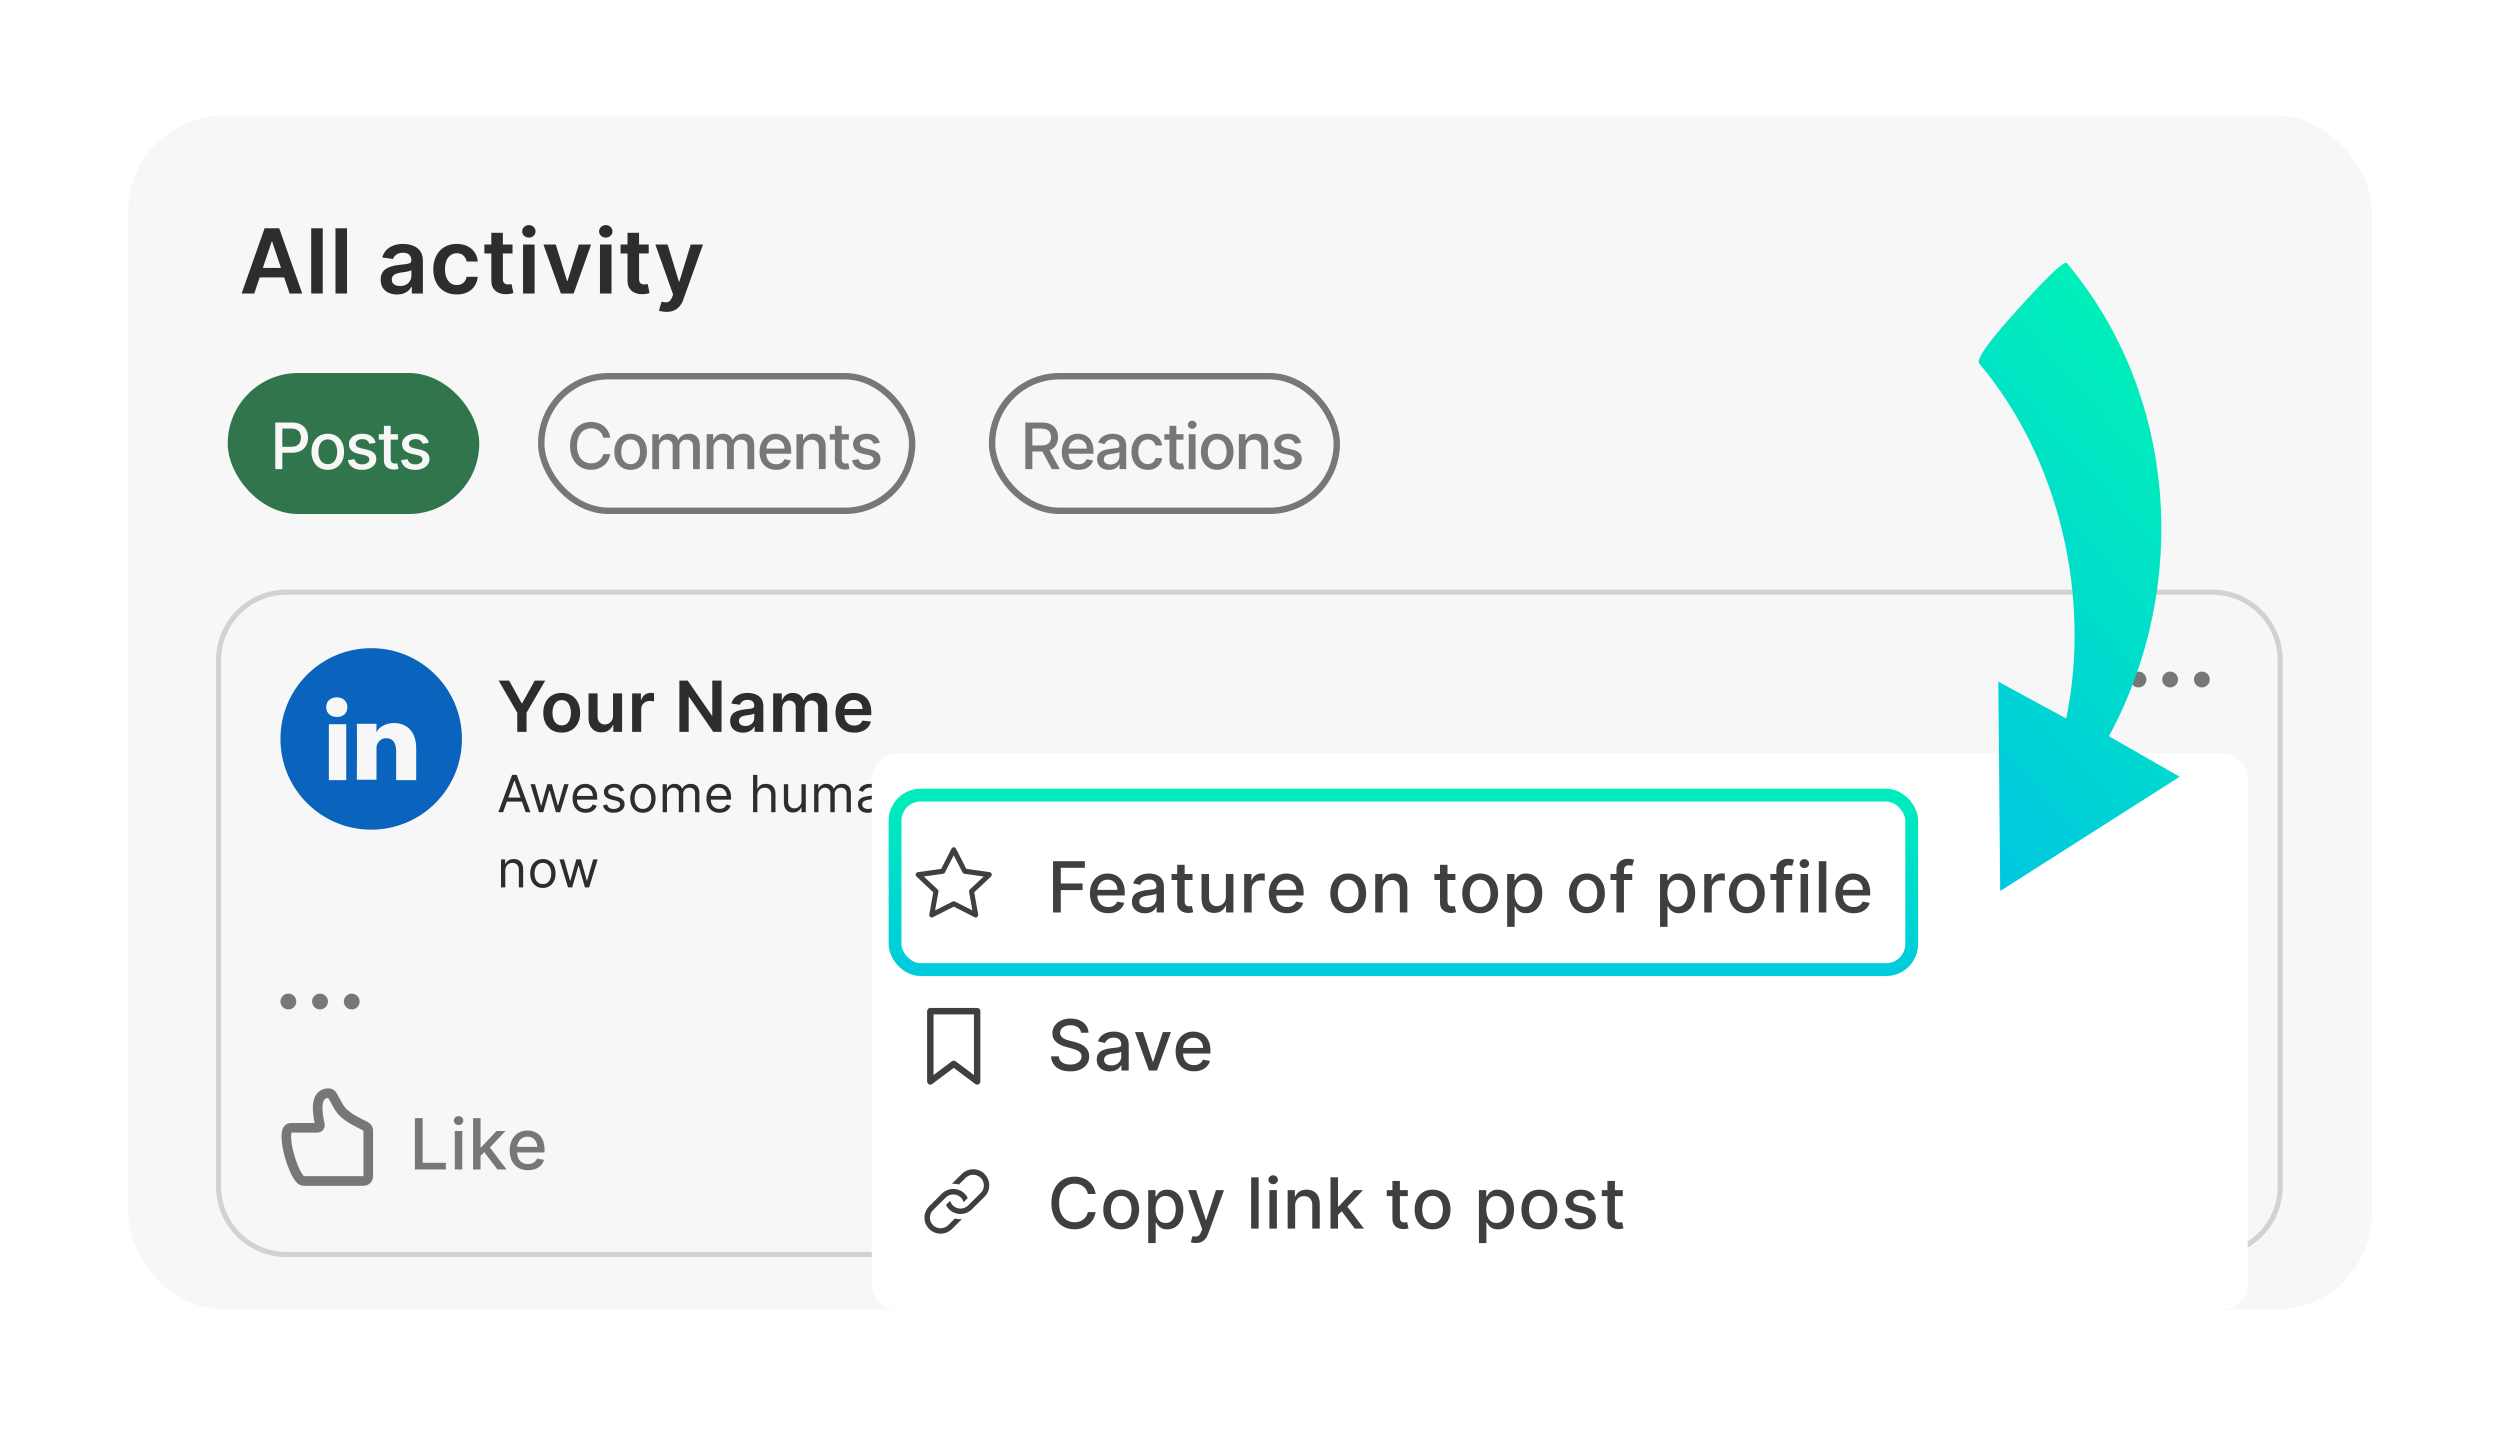
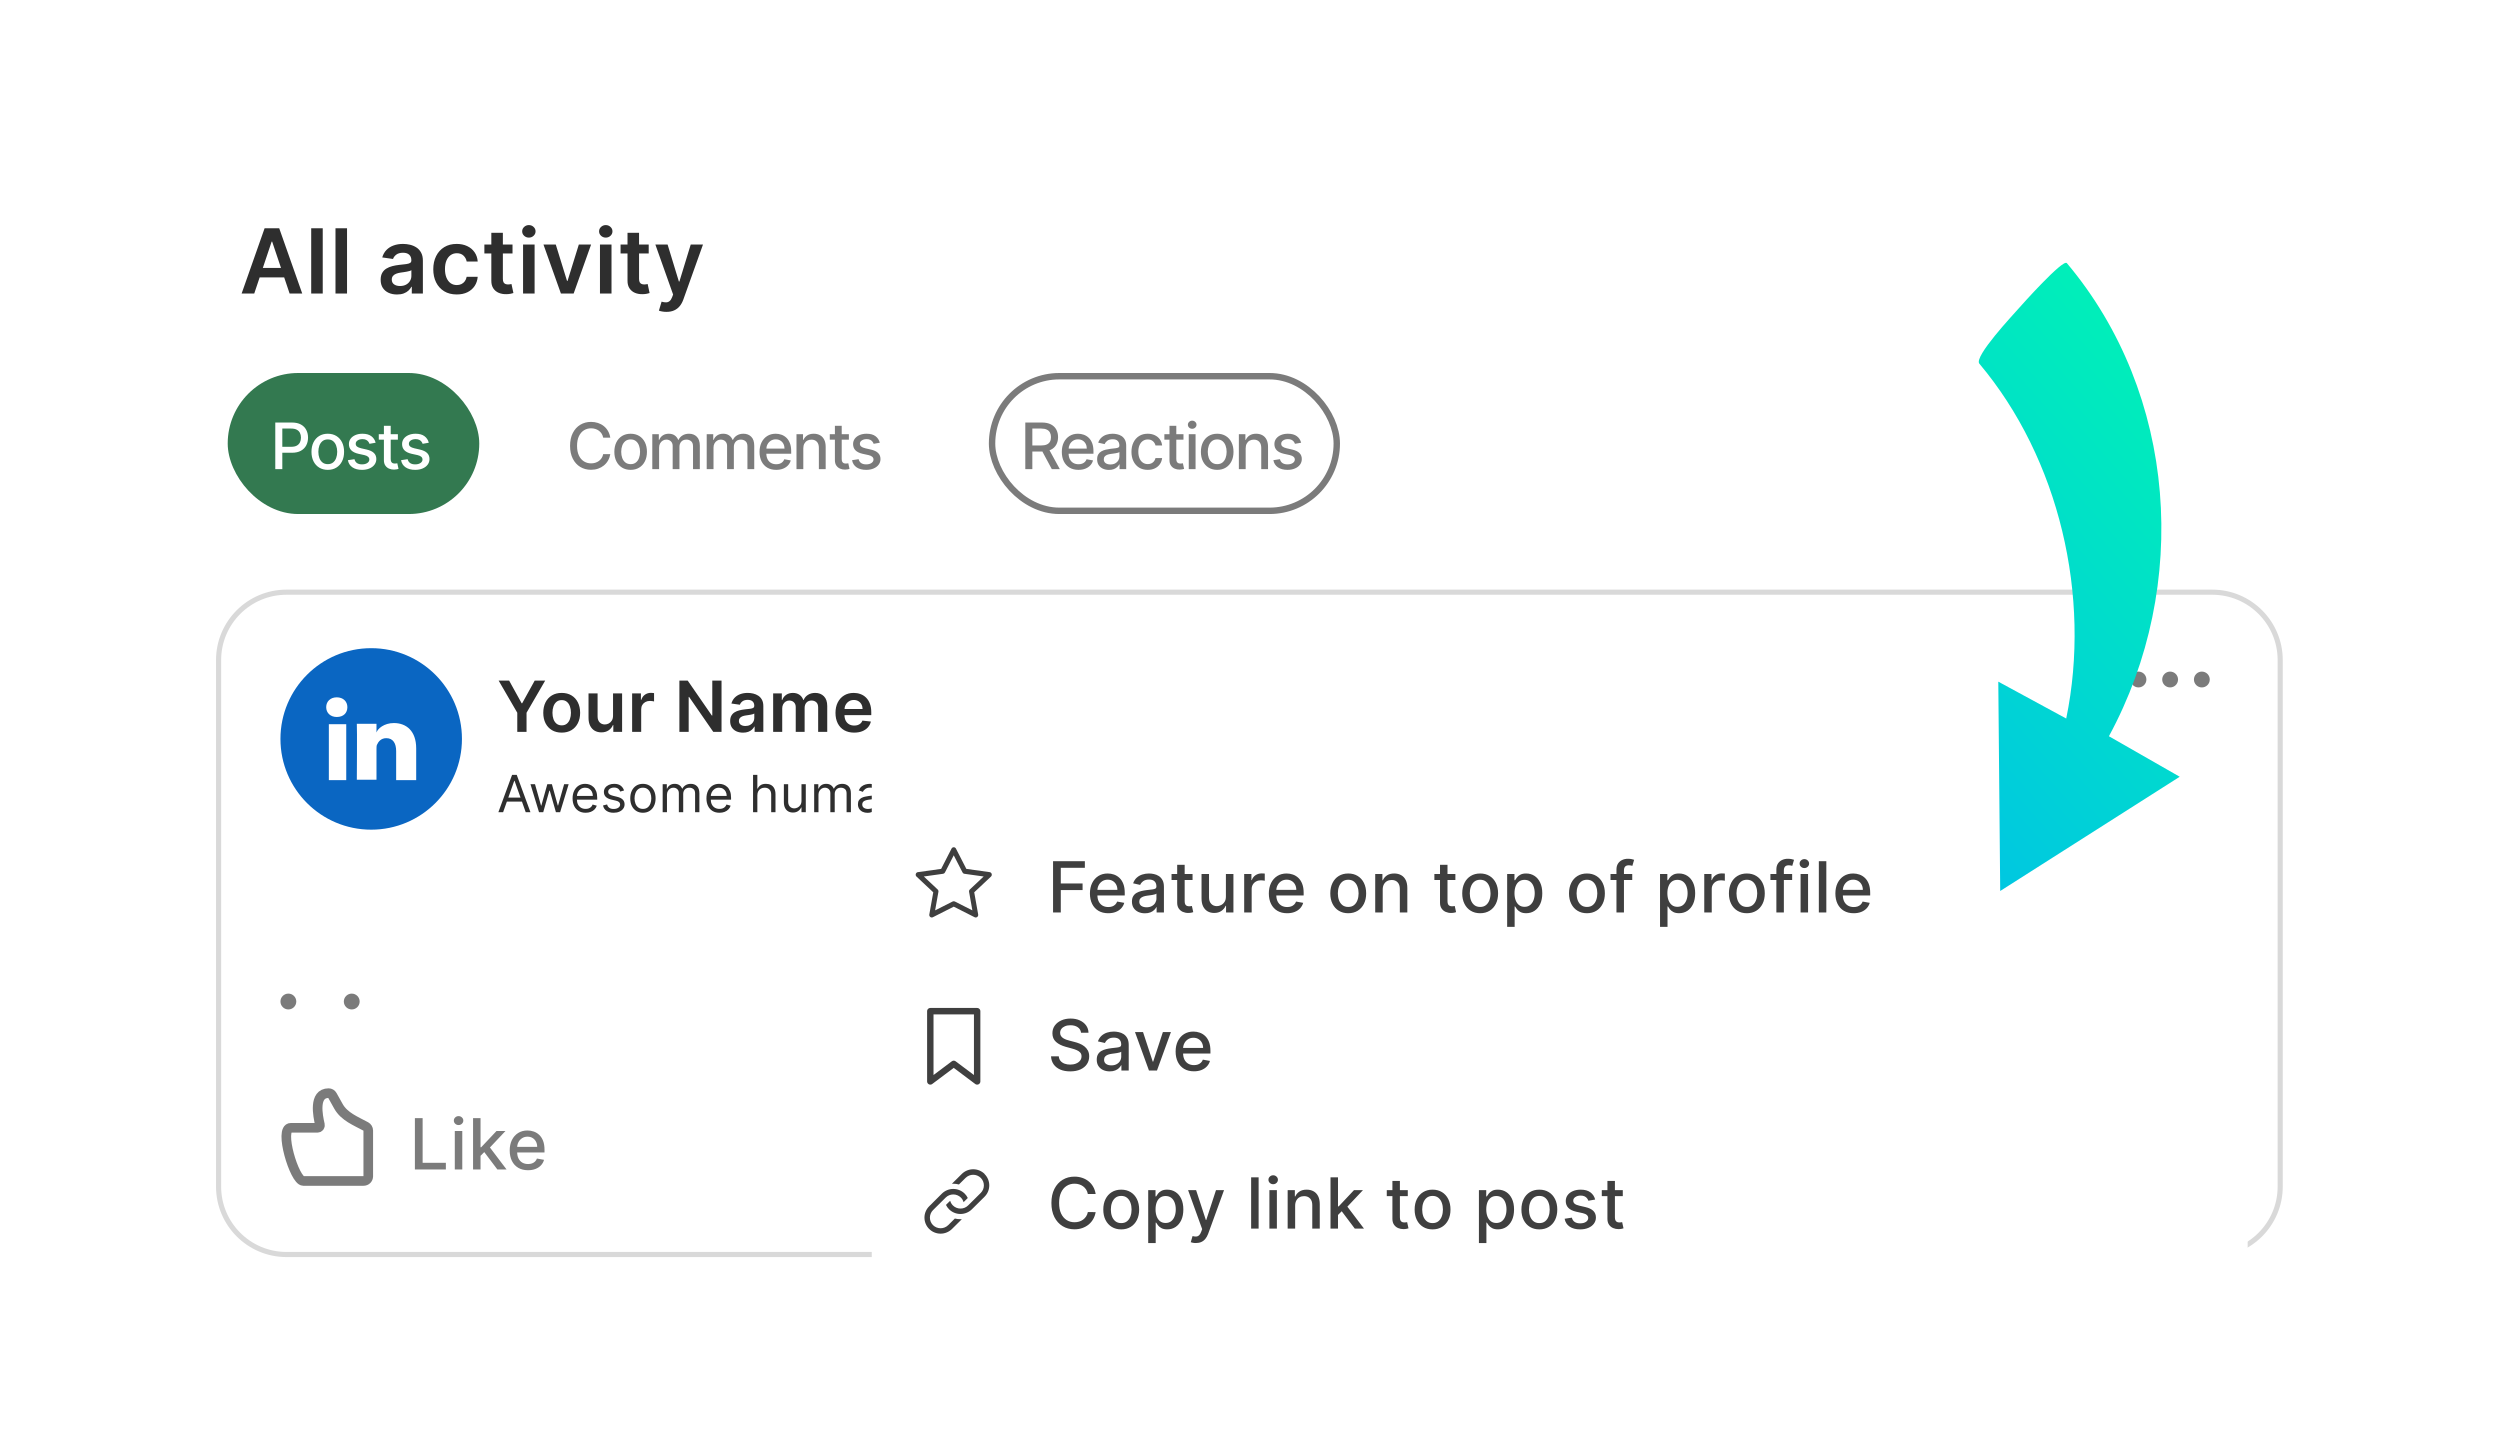
<svg xmlns="http://www.w3.org/2000/svg" width="390" height="227" viewBox="0 0 390 227" fill="none">
  <g filter="url(#filter0_d_1977_13165)">
    <rect x="20" y="18" width="349.999" height="186.324" rx="15" fill="white" />
  </g>
  <path d="M33.699 102.981C33.699 96.906 38.624 91.981 44.699 91.981H345.111C351.186 91.981 356.111 96.906 356.111 102.981V185.104C356.111 191.179 351.186 196.104 345.111 196.104H44.699C38.624 196.104 33.699 191.179 33.699 185.104V102.981Z" fill="white" />
  <path d="M34.099 102.981C34.099 97.127 38.845 92.381 44.699 92.381H345.111C350.965 92.381 355.711 97.127 355.711 102.981V185.104C355.711 190.958 350.965 195.704 345.111 195.704H44.699C38.845 195.704 34.099 190.958 34.099 185.104V102.981Z" stroke="black" stroke-opacity="0.15" stroke-width="0.8" />
  <path d="M39.663 45.787H37.695L41.279 35.605H43.556L47.146 45.787H45.177L42.457 37.693H42.378L39.663 45.787ZM39.728 41.795H45.097V43.276H39.728V41.795ZM50.347 35.605V45.787H48.547V35.605H50.347ZM54.137 35.605V45.787H52.337V35.605H54.137ZM61.938 45.941C61.454 45.941 61.018 45.855 60.63 45.682C60.246 45.507 59.941 45.248 59.716 44.907C59.494 44.566 59.383 44.145 59.383 43.644C59.383 43.213 59.462 42.857 59.621 42.575C59.78 42.294 59.997 42.068 60.273 41.899C60.548 41.73 60.858 41.602 61.202 41.516C61.55 41.427 61.91 41.362 62.281 41.322C62.728 41.276 63.091 41.234 63.37 41.198C63.648 41.158 63.85 41.099 63.976 41.019C64.106 40.936 64.17 40.809 64.17 40.636V40.606C64.17 40.232 64.059 39.942 63.837 39.736C63.615 39.531 63.295 39.428 62.878 39.428C62.437 39.428 62.087 39.524 61.829 39.717C61.573 39.909 61.401 40.136 61.312 40.398L59.631 40.159C59.764 39.695 59.983 39.307 60.287 38.996C60.592 38.681 60.965 38.446 61.406 38.29C61.847 38.131 62.334 38.051 62.868 38.051C63.236 38.051 63.602 38.094 63.966 38.18C64.331 38.267 64.664 38.409 64.966 38.608C65.267 38.803 65.509 39.07 65.692 39.408C65.877 39.746 65.97 40.169 65.97 40.676V45.787H64.24V44.738H64.18C64.071 44.95 63.917 45.149 63.718 45.334C63.522 45.517 63.275 45.664 62.977 45.777C62.682 45.886 62.336 45.941 61.938 45.941ZM62.405 44.618C62.767 44.618 63.08 44.547 63.345 44.405C63.61 44.259 63.814 44.067 63.956 43.828C64.102 43.589 64.175 43.329 64.175 43.047V42.148C64.119 42.194 64.023 42.237 63.887 42.277C63.754 42.317 63.605 42.352 63.439 42.381C63.274 42.411 63.11 42.438 62.947 42.461C62.785 42.484 62.644 42.504 62.525 42.52C62.256 42.557 62.016 42.617 61.804 42.7C61.592 42.782 61.424 42.898 61.302 43.047C61.179 43.193 61.118 43.382 61.118 43.614C61.118 43.946 61.239 44.196 61.481 44.365C61.723 44.534 62.031 44.618 62.405 44.618ZM71.251 45.936C70.488 45.936 69.834 45.769 69.287 45.434C68.743 45.099 68.324 44.637 68.029 44.047C67.737 43.453 67.591 42.771 67.591 41.998C67.591 41.223 67.741 40.538 68.039 39.945C68.337 39.349 68.758 38.885 69.302 38.553C69.849 38.218 70.495 38.051 71.241 38.051C71.861 38.051 72.409 38.165 72.886 38.394C73.367 38.62 73.75 38.939 74.035 39.354C74.32 39.765 74.482 40.245 74.522 40.795H72.802C72.732 40.428 72.566 40.121 72.305 39.876C72.046 39.627 71.7 39.503 71.266 39.503C70.898 39.503 70.575 39.602 70.296 39.801C70.018 39.997 69.801 40.278 69.645 40.646C69.492 41.014 69.416 41.455 69.416 41.969C69.416 42.489 69.492 42.937 69.645 43.311C69.797 43.682 70.011 43.969 70.286 44.171C70.564 44.37 70.891 44.469 71.266 44.469C71.531 44.469 71.768 44.42 71.977 44.32C72.189 44.218 72.366 44.07 72.508 43.878C72.651 43.685 72.749 43.452 72.802 43.177H74.522C74.479 43.717 74.32 44.196 74.045 44.614C73.769 45.028 73.395 45.353 72.921 45.588C72.447 45.82 71.89 45.936 71.251 45.936ZM79.953 38.151V39.542H75.563V38.151H79.953ZM76.647 36.321H78.447V43.49C78.447 43.732 78.483 43.917 78.556 44.047C78.632 44.173 78.732 44.259 78.854 44.305C78.977 44.352 79.113 44.375 79.262 44.375C79.375 44.375 79.477 44.367 79.57 44.35C79.666 44.334 79.739 44.319 79.789 44.305L80.092 45.712C79.996 45.745 79.859 45.782 79.68 45.822C79.504 45.861 79.288 45.885 79.033 45.891C78.582 45.904 78.176 45.837 77.815 45.687C77.454 45.535 77.167 45.3 76.955 44.981C76.746 44.663 76.644 44.266 76.647 43.788V36.321ZM81.598 45.787V38.151H83.398V45.787H81.598ZM82.503 37.067C82.218 37.067 81.973 36.972 81.767 36.783C81.562 36.591 81.459 36.361 81.459 36.092C81.459 35.821 81.562 35.59 81.767 35.401C81.973 35.209 82.218 35.113 82.503 35.113C82.791 35.113 83.037 35.209 83.239 35.401C83.444 35.59 83.547 35.821 83.547 36.092C83.547 36.361 83.444 36.591 83.239 36.783C83.037 36.972 82.791 37.067 82.503 37.067ZM92.21 38.151L89.49 45.787H87.501L84.782 38.151H86.701L88.456 43.823H88.535L90.295 38.151H92.21ZM93.595 45.787V38.151H95.395V45.787H93.595ZM94.5 37.067C94.215 37.067 93.969 36.972 93.764 36.783C93.558 36.591 93.456 36.361 93.456 36.092C93.456 35.821 93.558 35.59 93.764 35.401C93.969 35.209 94.215 35.113 94.5 35.113C94.788 35.113 95.033 35.209 95.236 35.401C95.441 35.59 95.544 35.821 95.544 36.092C95.544 36.361 95.441 36.591 95.236 36.783C95.033 36.972 94.788 37.067 94.5 37.067ZM101.198 38.151V39.542H96.809V38.151H101.198ZM97.892 36.321H99.692V43.49C99.692 43.732 99.728 43.917 99.802 44.047C99.878 44.173 99.977 44.259 100.1 44.305C100.222 44.352 100.358 44.375 100.507 44.375C100.62 44.375 100.723 44.367 100.816 44.35C100.912 44.334 100.985 44.319 101.034 44.305L101.338 45.712C101.242 45.745 101.104 45.782 100.925 45.822C100.749 45.861 100.534 45.885 100.279 45.891C99.828 45.904 99.422 45.837 99.061 45.687C98.699 45.535 98.413 45.3 98.201 44.981C97.992 44.663 97.889 44.266 97.892 43.788V36.321ZM103.962 48.651C103.717 48.651 103.49 48.631 103.281 48.591C103.076 48.554 102.912 48.511 102.789 48.462L103.207 47.06C103.468 47.136 103.702 47.172 103.908 47.169C104.113 47.166 104.294 47.101 104.449 46.975C104.609 46.852 104.743 46.647 104.852 46.359L105.006 45.946L102.237 38.151H104.146L105.906 43.917H105.986L107.751 38.151H109.665L106.607 46.712C106.465 47.116 106.276 47.462 106.04 47.751C105.805 48.042 105.517 48.264 105.175 48.417C104.837 48.573 104.433 48.651 103.962 48.651Z" fill="#2E2E2E" />
  <rect x="35.523" y="58.188" width="39.242" height="22" rx="11" fill="#337950" />
  <path d="M42.944 73.188V65.915H45.536C46.102 65.915 46.57 66.018 46.942 66.224C47.314 66.43 47.592 66.711 47.777 67.069C47.961 67.424 48.054 67.824 48.054 68.269C48.054 68.717 47.96 69.119 47.773 69.477C47.588 69.832 47.309 70.113 46.935 70.322C46.563 70.528 46.096 70.631 45.532 70.631H43.75V69.7H45.433C45.79 69.7 46.08 69.639 46.303 69.516C46.525 69.39 46.689 69.22 46.793 69.004C46.897 68.789 46.949 68.544 46.949 68.269C46.949 67.995 46.897 67.751 46.793 67.538C46.689 67.325 46.524 67.158 46.299 67.037C46.077 66.916 45.783 66.856 45.419 66.856H44.041V73.188H42.944ZM51.134 73.298C50.623 73.298 50.176 73.18 49.795 72.946C49.414 72.712 49.118 72.384 48.907 71.962C48.697 71.541 48.591 71.049 48.591 70.485C48.591 69.919 48.697 69.424 48.907 69.001C49.118 68.577 49.414 68.248 49.795 68.013C50.176 67.779 50.623 67.662 51.134 67.662C51.645 67.662 52.092 67.779 52.473 68.013C52.854 68.248 53.15 68.577 53.361 69.001C53.571 69.424 53.677 69.919 53.677 70.485C53.677 71.049 53.571 71.541 53.361 71.962C53.15 72.384 52.854 72.712 52.473 72.946C52.092 73.18 51.645 73.298 51.134 73.298ZM51.138 72.406C51.469 72.406 51.744 72.319 51.961 72.144C52.179 71.968 52.34 71.735 52.444 71.444C52.551 71.153 52.604 70.832 52.604 70.481C52.604 70.133 52.551 69.814 52.444 69.523C52.34 69.229 52.179 68.994 51.961 68.816C51.744 68.638 51.469 68.55 51.138 68.55C50.804 68.55 50.527 68.638 50.307 68.816C50.089 68.994 49.927 69.229 49.82 69.523C49.716 69.814 49.664 70.133 49.664 70.481C49.664 70.832 49.716 71.153 49.82 71.444C49.927 71.735 50.089 71.968 50.307 72.144C50.527 72.319 50.804 72.406 51.138 72.406ZM58.599 69.065L57.637 69.235C57.597 69.112 57.533 68.995 57.445 68.883C57.36 68.772 57.244 68.681 57.097 68.61C56.95 68.539 56.767 68.504 56.547 68.504C56.246 68.504 55.995 68.571 55.794 68.706C55.593 68.838 55.492 69.01 55.492 69.221C55.492 69.403 55.559 69.55 55.694 69.661C55.829 69.772 56.047 69.864 56.348 69.935L57.214 70.133C57.716 70.249 58.09 70.428 58.336 70.67C58.583 70.911 58.706 71.225 58.706 71.611C58.706 71.938 58.611 72.229 58.422 72.484C58.235 72.738 57.973 72.937 57.637 73.081C57.303 73.225 56.916 73.298 56.476 73.298C55.865 73.298 55.367 73.167 54.981 72.907C54.595 72.644 54.358 72.271 54.27 71.788L55.297 71.632C55.361 71.9 55.492 72.102 55.691 72.239C55.89 72.374 56.149 72.442 56.468 72.442C56.816 72.442 57.095 72.37 57.303 72.225C57.511 72.078 57.615 71.9 57.615 71.689C57.615 71.519 57.552 71.375 57.424 71.259C57.298 71.143 57.105 71.056 56.845 70.996L55.922 70.794C55.413 70.678 55.036 70.493 54.792 70.24C54.551 69.987 54.43 69.666 54.43 69.278C54.43 68.956 54.52 68.674 54.7 68.433C54.88 68.191 55.129 68.003 55.446 67.868C55.763 67.731 56.126 67.662 56.536 67.662C57.126 67.662 57.59 67.79 57.928 68.046C58.267 68.299 58.49 68.638 58.599 69.065ZM62.069 67.733V68.585H59.09V67.733H62.069ZM59.889 66.426H60.951V71.586C60.951 71.792 60.981 71.947 61.043 72.051C61.105 72.153 61.184 72.223 61.281 72.261C61.38 72.296 61.488 72.314 61.604 72.314C61.689 72.314 61.764 72.308 61.828 72.296C61.892 72.284 61.941 72.275 61.977 72.268L62.169 73.145C62.107 73.169 62.02 73.192 61.906 73.216C61.792 73.242 61.65 73.256 61.48 73.258C61.2 73.263 60.94 73.213 60.699 73.109C60.457 73.005 60.262 72.844 60.113 72.626C59.964 72.409 59.889 72.135 59.889 71.806V66.426ZM66.893 69.065L65.931 69.235C65.891 69.112 65.827 68.995 65.739 68.883C65.654 68.772 65.538 68.681 65.391 68.61C65.244 68.539 65.061 68.504 64.841 68.504C64.54 68.504 64.289 68.571 64.088 68.706C63.887 68.838 63.786 69.01 63.786 69.221C63.786 69.403 63.854 69.55 63.989 69.661C64.123 69.772 64.341 69.864 64.642 69.935L65.508 70.133C66.01 70.249 66.384 70.428 66.63 70.67C66.877 70.911 67 71.225 67 71.611C67 71.938 66.905 72.229 66.716 72.484C66.529 72.738 66.267 72.937 65.931 73.081C65.597 73.225 65.21 73.298 64.77 73.298C64.159 73.298 63.661 73.167 63.275 72.907C62.889 72.644 62.652 72.271 62.565 71.788L63.591 71.632C63.655 71.9 63.786 72.102 63.985 72.239C64.184 72.374 64.443 72.442 64.763 72.442C65.111 72.442 65.389 72.37 65.597 72.225C65.805 72.078 65.91 71.9 65.91 71.689C65.91 71.519 65.846 71.375 65.718 71.259C65.592 71.143 65.4 71.056 65.139 70.996L64.216 70.794C63.707 70.678 63.33 70.493 63.087 70.24C62.845 69.987 62.724 69.666 62.724 69.278C62.724 68.956 62.814 68.674 62.994 68.433C63.174 68.191 63.423 68.003 63.74 67.868C64.057 67.731 64.421 67.662 64.83 67.662C65.42 67.662 65.884 67.79 66.222 68.046C66.561 68.299 66.784 68.638 66.893 69.065Z" fill="white" />
-   <rect x="84.434" y="58.688" width="57.862" height="21" rx="10.5" stroke="#7B7B7B" />
  <path d="M95.205 68.28H94.097C94.054 68.043 93.975 67.835 93.859 67.655C93.743 67.475 93.601 67.322 93.433 67.197C93.265 67.071 93.076 66.977 92.868 66.913C92.662 66.849 92.443 66.817 92.211 66.817C91.792 66.817 91.417 66.922 91.085 67.133C90.756 67.344 90.496 67.653 90.304 68.06C90.115 68.467 90.02 68.964 90.02 69.551C90.02 70.143 90.115 70.642 90.304 71.05C90.496 71.457 90.757 71.765 91.089 71.973C91.42 72.181 91.793 72.285 92.208 72.285C92.437 72.285 92.655 72.255 92.861 72.193C93.069 72.129 93.257 72.036 93.426 71.913C93.594 71.79 93.736 71.639 93.852 71.462C93.97 71.282 94.052 71.076 94.097 70.844L95.205 70.847C95.145 71.205 95.031 71.534 94.86 71.835C94.692 72.133 94.476 72.391 94.21 72.609C93.948 72.824 93.647 72.991 93.308 73.109C92.97 73.228 92.601 73.287 92.201 73.287C91.571 73.287 91.01 73.138 90.517 72.84C90.025 72.539 89.636 72.109 89.353 71.55C89.071 70.992 88.93 70.325 88.93 69.551C88.93 68.775 89.072 68.108 89.356 67.552C89.64 66.993 90.028 66.565 90.521 66.266C91.013 65.966 91.573 65.815 92.201 65.815C92.586 65.815 92.946 65.871 93.28 65.982C93.616 66.091 93.918 66.252 94.186 66.465C94.453 66.676 94.674 66.934 94.85 67.239C95.025 67.542 95.143 67.889 95.205 68.28ZM98.38 73.298C97.869 73.298 97.422 73.18 97.041 72.946C96.66 72.712 96.364 72.384 96.154 71.962C95.943 71.541 95.838 71.049 95.838 70.485C95.838 69.919 95.943 69.424 96.154 69.001C96.364 68.577 96.66 68.248 97.041 68.013C97.422 67.779 97.869 67.662 98.38 67.662C98.891 67.662 99.338 67.779 99.719 68.013C100.1 68.248 100.396 68.577 100.607 69.001C100.817 69.424 100.923 69.919 100.923 70.485C100.923 71.049 100.817 71.541 100.607 71.962C100.396 72.384 100.1 72.712 99.719 72.946C99.338 73.18 98.891 73.298 98.38 73.298ZM98.384 72.406C98.715 72.406 98.99 72.319 99.207 72.144C99.425 71.968 99.586 71.735 99.691 71.444C99.797 71.153 99.85 70.832 99.85 70.481C99.85 70.133 99.797 69.814 99.691 69.523C99.586 69.229 99.425 68.994 99.207 68.816C98.99 68.638 98.715 68.55 98.384 68.55C98.05 68.55 97.773 68.638 97.553 68.816C97.335 68.994 97.173 69.229 97.066 69.523C96.962 69.814 96.91 70.133 96.91 70.481C96.91 70.832 96.962 71.153 97.066 71.444C97.173 71.735 97.335 71.968 97.553 72.144C97.773 72.319 98.05 72.406 98.384 72.406ZM101.758 73.188V67.733H102.777V68.621H102.845C102.958 68.32 103.144 68.086 103.402 67.918C103.66 67.747 103.969 67.662 104.329 67.662C104.694 67.662 104.999 67.747 105.245 67.918C105.494 68.088 105.677 68.322 105.796 68.621H105.852C105.983 68.329 106.19 68.097 106.474 67.925C106.758 67.749 107.096 67.662 107.489 67.662C107.984 67.662 108.388 67.817 108.7 68.127C109.015 68.437 109.173 68.905 109.173 69.53V73.188H108.111V69.629C108.111 69.26 108.01 68.992 107.809 68.827C107.608 68.661 107.368 68.578 107.088 68.578C106.743 68.578 106.474 68.685 106.282 68.898C106.09 69.108 105.994 69.379 105.994 69.711V73.188H104.936V69.562C104.936 69.266 104.844 69.028 104.659 68.848C104.475 68.668 104.234 68.578 103.938 68.578C103.737 68.578 103.551 68.631 103.381 68.738C103.213 68.842 103.077 68.988 102.972 69.175C102.871 69.362 102.82 69.578 102.82 69.825V73.188H101.758ZM110.246 73.188V67.733H111.265V68.621H111.332C111.446 68.32 111.632 68.086 111.89 67.918C112.148 67.747 112.457 67.662 112.817 67.662C113.181 67.662 113.487 67.747 113.733 67.918C113.982 68.088 114.165 68.322 114.283 68.621H114.34C114.47 68.329 114.678 68.097 114.962 67.925C115.246 67.749 115.584 67.662 115.977 67.662C116.472 67.662 116.876 67.817 117.188 68.127C117.503 68.437 117.661 68.905 117.661 69.53V73.188H116.599V69.629C116.599 69.26 116.498 68.992 116.297 68.827C116.096 68.661 115.855 68.578 115.576 68.578C115.23 68.578 114.962 68.685 114.77 68.898C114.578 69.108 114.482 69.379 114.482 69.711V73.188H113.424V69.562C113.424 69.266 113.332 69.028 113.147 68.848C112.962 68.668 112.722 68.578 112.426 68.578C112.225 68.578 112.039 68.631 111.869 68.738C111.701 68.842 111.564 68.988 111.46 69.175C111.358 69.362 111.308 69.578 111.308 69.825V73.188H110.246ZM121.085 73.298C120.547 73.298 120.084 73.183 119.696 72.953C119.31 72.721 119.012 72.396 118.801 71.977C118.593 71.555 118.489 71.062 118.489 70.496C118.489 69.937 118.593 69.445 118.801 69.019C119.012 68.592 119.305 68.26 119.682 68.021C120.061 67.781 120.503 67.662 121.01 67.662C121.318 67.662 121.616 67.713 121.905 67.815C122.194 67.916 122.453 68.076 122.683 68.294C122.912 68.512 123.093 68.795 123.226 69.143C123.358 69.488 123.425 69.909 123.425 70.403V70.78H119.089V69.984H122.384C122.384 69.705 122.327 69.458 122.214 69.242C122.1 69.024 121.94 68.853 121.734 68.727C121.531 68.602 121.292 68.539 121.017 68.539C120.719 68.539 120.458 68.612 120.236 68.759C120.016 68.904 119.845 69.093 119.724 69.327C119.606 69.559 119.547 69.812 119.547 70.084V70.705C119.547 71.07 119.611 71.38 119.739 71.636C119.869 71.891 120.05 72.087 120.282 72.222C120.514 72.354 120.785 72.421 121.095 72.421C121.296 72.421 121.48 72.392 121.646 72.335C121.811 72.276 121.955 72.188 122.075 72.072C122.196 71.956 122.288 71.813 122.352 71.643L123.357 71.824C123.277 72.12 123.132 72.379 122.924 72.602C122.718 72.822 122.459 72.993 122.146 73.117C121.836 73.237 121.482 73.298 121.085 73.298ZM125.315 69.949V73.188H124.253V67.733H125.272V68.621H125.339C125.465 68.332 125.661 68.1 125.929 67.925C126.199 67.749 126.539 67.662 126.948 67.662C127.32 67.662 127.645 67.74 127.925 67.896C128.204 68.05 128.421 68.28 128.575 68.585C128.728 68.891 128.805 69.268 128.805 69.718V73.188H127.744V69.846C127.744 69.451 127.641 69.142 127.435 68.919C127.229 68.694 126.946 68.582 126.586 68.582C126.34 68.582 126.121 68.635 125.929 68.742C125.74 68.848 125.589 69.004 125.478 69.21C125.369 69.414 125.315 69.66 125.315 69.949ZM132.426 67.733V68.585H129.446V67.733H132.426ZM130.245 66.426H131.307V71.586C131.307 71.792 131.338 71.947 131.399 72.051C131.461 72.153 131.54 72.223 131.637 72.261C131.737 72.296 131.844 72.314 131.96 72.314C132.046 72.314 132.12 72.308 132.184 72.296C132.248 72.284 132.298 72.275 132.333 72.268L132.525 73.145C132.463 73.169 132.376 73.192 132.262 73.216C132.149 73.242 132.007 73.256 131.836 73.258C131.557 73.263 131.296 73.213 131.055 73.109C130.813 73.005 130.618 72.844 130.469 72.626C130.32 72.409 130.245 72.135 130.245 71.806V66.426ZM137.25 69.065L136.287 69.235C136.247 69.112 136.183 68.995 136.095 68.883C136.01 68.772 135.894 68.681 135.747 68.61C135.601 68.539 135.417 68.504 135.197 68.504C134.896 68.504 134.645 68.571 134.444 68.706C134.243 68.838 134.142 69.01 134.142 69.221C134.142 69.403 134.21 69.55 134.345 69.661C134.48 69.772 134.697 69.864 134.998 69.935L135.865 70.133C136.367 70.249 136.741 70.428 136.987 70.67C137.233 70.911 137.356 71.225 137.356 71.611C137.356 71.938 137.261 72.229 137.072 72.484C136.885 72.738 136.623 72.937 136.287 73.081C135.953 73.225 135.566 73.298 135.126 73.298C134.515 73.298 134.017 73.167 133.631 72.907C133.245 72.644 133.008 72.271 132.921 71.788L133.947 71.632C134.011 71.9 134.142 72.102 134.341 72.239C134.54 72.374 134.799 72.442 135.119 72.442C135.467 72.442 135.745 72.37 135.953 72.225C136.162 72.078 136.266 71.9 136.266 71.689C136.266 71.519 136.202 71.375 136.074 71.259C135.949 71.143 135.756 71.056 135.495 70.996L134.572 70.794C134.063 70.678 133.687 70.493 133.443 70.24C133.201 69.987 133.081 69.666 133.081 69.278C133.081 68.956 133.171 68.674 133.35 68.433C133.53 68.191 133.779 68.003 134.096 67.868C134.413 67.731 134.777 67.662 135.186 67.662C135.776 67.662 136.24 67.79 136.578 68.046C136.917 68.299 137.141 68.638 137.25 69.065Z" fill="#7B7B7B" />
  <rect x="154.762" y="58.688" width="53.775" height="21" rx="10.5" stroke="#7B7B7B" />
  <path d="M159.947 73.188V65.915H162.54C163.103 65.915 163.571 66.012 163.942 66.206C164.317 66.4 164.596 66.669 164.781 67.012C164.965 67.353 165.058 67.747 165.058 68.195C165.058 68.64 164.964 69.031 164.777 69.37C164.592 69.706 164.313 69.968 163.939 70.155C163.567 70.342 163.1 70.435 162.536 70.435H160.572V69.491H162.437C162.792 69.491 163.081 69.44 163.303 69.338C163.528 69.236 163.693 69.088 163.797 68.894C163.901 68.7 163.953 68.467 163.953 68.195C163.953 67.92 163.9 67.682 163.793 67.481C163.689 67.28 163.525 67.126 163.3 67.019C163.077 66.91 162.785 66.856 162.423 66.856H161.045V73.188H159.947ZM163.538 69.906L165.335 73.188H164.085L162.323 69.906H163.538ZM168.24 73.298C167.703 73.298 167.24 73.183 166.852 72.953C166.466 72.721 166.167 72.396 165.957 71.977C165.748 71.555 165.644 71.062 165.644 70.496C165.644 69.937 165.748 69.445 165.957 69.019C166.167 68.592 166.461 68.26 166.837 68.021C167.216 67.781 167.659 67.662 168.165 67.662C168.473 67.662 168.772 67.713 169.06 67.815C169.349 67.916 169.608 68.076 169.838 68.294C170.068 68.512 170.249 68.795 170.381 69.143C170.514 69.488 170.58 69.909 170.58 70.403V70.78H166.244V69.984H169.54C169.54 69.705 169.483 69.458 169.369 69.242C169.256 69.024 169.096 68.853 168.89 68.727C168.686 68.602 168.447 68.539 168.173 68.539C167.874 68.539 167.614 68.612 167.391 68.759C167.171 68.904 167.001 69.093 166.88 69.327C166.762 69.559 166.702 69.812 166.702 70.084V70.705C166.702 71.07 166.766 71.38 166.894 71.636C167.024 71.891 167.205 72.087 167.437 72.222C167.669 72.354 167.941 72.421 168.251 72.421C168.452 72.421 168.635 72.392 168.801 72.335C168.967 72.276 169.11 72.188 169.231 72.072C169.352 71.956 169.444 71.813 169.508 71.643L170.513 71.824C170.432 72.12 170.288 72.379 170.08 72.602C169.874 72.822 169.614 72.993 169.302 73.117C168.992 73.237 168.638 73.298 168.24 73.298ZM172.996 73.308C172.65 73.308 172.338 73.244 172.058 73.117C171.779 72.986 171.557 72.798 171.394 72.552C171.233 72.306 171.153 72.004 171.153 71.646C171.153 71.338 171.212 71.085 171.33 70.886C171.449 70.688 171.608 70.53 171.81 70.414C172.011 70.298 172.236 70.21 172.484 70.151C172.733 70.092 172.986 70.047 173.244 70.016C173.571 69.978 173.836 69.948 174.04 69.924C174.243 69.898 174.391 69.856 174.484 69.8C174.576 69.743 174.622 69.651 174.622 69.523V69.498C174.622 69.188 174.534 68.947 174.359 68.777C174.186 68.606 173.928 68.521 173.585 68.521C173.228 68.521 172.946 68.601 172.74 68.759C172.536 68.915 172.396 69.09 172.317 69.281L171.32 69.054C171.438 68.722 171.611 68.455 171.838 68.251C172.068 68.046 172.332 67.896 172.63 67.804C172.928 67.709 173.242 67.662 173.571 67.662C173.789 67.662 174.02 67.688 174.263 67.74C174.51 67.79 174.739 67.882 174.952 68.017C175.168 68.152 175.344 68.345 175.481 68.596C175.619 68.844 175.687 69.168 175.687 69.565V73.188H174.65V72.442H174.608C174.539 72.579 174.436 72.714 174.299 72.847C174.162 72.979 173.985 73.089 173.77 73.177C173.554 73.264 173.296 73.308 172.996 73.308ZM173.226 72.456C173.52 72.456 173.771 72.398 173.979 72.282C174.19 72.166 174.35 72.014 174.459 71.827C174.57 71.638 174.626 71.436 174.626 71.22V70.517C174.588 70.555 174.514 70.59 174.405 70.624C174.299 70.654 174.177 70.682 174.04 70.705C173.902 70.727 173.769 70.747 173.638 70.766C173.508 70.782 173.399 70.796 173.312 70.808C173.106 70.834 172.918 70.878 172.747 70.94C172.579 71.001 172.444 71.09 172.342 71.206C172.243 71.32 172.193 71.471 172.193 71.66C172.193 71.923 172.29 72.122 172.484 72.257C172.678 72.39 172.926 72.456 173.226 72.456ZM179.049 73.298C178.521 73.298 178.067 73.178 177.686 72.939C177.307 72.697 177.016 72.365 176.812 71.941C176.608 71.517 176.507 71.032 176.507 70.485C176.507 69.931 176.611 69.442 176.819 69.019C177.027 68.592 177.321 68.26 177.7 68.021C178.079 67.781 178.525 67.662 179.039 67.662C179.453 67.662 179.822 67.739 180.147 67.893C180.471 68.044 180.732 68.257 180.931 68.532C181.133 68.807 181.252 69.127 181.29 69.494H180.257C180.2 69.239 180.07 69.019 179.866 68.834C179.665 68.649 179.395 68.557 179.056 68.557C178.76 68.557 178.501 68.635 178.279 68.791C178.058 68.945 177.887 69.165 177.764 69.452C177.641 69.736 177.579 70.072 177.579 70.46C177.579 70.858 177.639 71.201 177.76 71.49C177.881 71.779 178.051 72.003 178.272 72.161C178.494 72.32 178.756 72.399 179.056 72.399C179.258 72.399 179.44 72.362 179.603 72.289C179.769 72.213 179.907 72.106 180.019 71.966C180.132 71.826 180.212 71.658 180.257 71.462H181.29C181.252 71.814 181.137 72.129 180.946 72.406C180.754 72.683 180.497 72.901 180.175 73.06C179.855 73.218 179.48 73.298 179.049 73.298ZM184.622 67.733V68.585H181.642V67.733H184.622ZM182.441 66.426H183.503V71.586C183.503 71.792 183.534 71.947 183.595 72.051C183.657 72.153 183.736 72.223 183.833 72.261C183.933 72.296 184.04 72.314 184.156 72.314C184.242 72.314 184.316 72.308 184.38 72.296C184.444 72.284 184.494 72.275 184.529 72.268L184.721 73.145C184.66 73.169 184.572 73.192 184.458 73.216C184.345 73.242 184.203 73.256 184.032 73.258C183.753 73.263 183.492 73.213 183.251 73.109C183.009 73.005 182.814 72.844 182.665 72.626C182.516 72.409 182.441 72.135 182.441 71.806V66.426ZM185.446 73.188V67.733H186.508V73.188H185.446ZM185.982 66.891C185.798 66.891 185.639 66.83 185.507 66.707C185.376 66.581 185.311 66.432 185.311 66.259C185.311 66.084 185.376 65.935 185.507 65.812C185.639 65.686 185.798 65.624 185.982 65.624C186.167 65.624 186.325 65.686 186.455 65.812C186.587 65.935 186.654 66.084 186.654 66.259C186.654 66.432 186.587 66.581 186.455 66.707C186.325 66.83 186.167 66.891 185.982 66.891ZM189.884 73.298C189.373 73.298 188.926 73.18 188.545 72.946C188.164 72.712 187.868 72.384 187.657 71.962C187.447 71.541 187.341 71.049 187.341 70.485C187.341 69.919 187.447 69.424 187.657 69.001C187.868 68.577 188.164 68.248 188.545 68.013C188.926 67.779 189.373 67.662 189.884 67.662C190.395 67.662 190.842 67.779 191.223 68.013C191.604 68.248 191.9 68.577 192.111 69.001C192.321 69.424 192.427 69.919 192.427 70.485C192.427 71.049 192.321 71.541 192.111 71.962C191.9 72.384 191.604 72.712 191.223 72.946C190.842 73.18 190.395 73.298 189.884 73.298ZM189.888 72.406C190.219 72.406 190.494 72.319 190.711 72.144C190.929 71.968 191.09 71.735 191.194 71.444C191.301 71.153 191.354 70.832 191.354 70.481C191.354 70.133 191.301 69.814 191.194 69.523C191.09 69.229 190.929 68.994 190.711 68.816C190.494 68.638 190.219 68.55 189.888 68.55C189.554 68.55 189.277 68.638 189.057 68.816C188.839 68.994 188.677 69.229 188.57 69.523C188.466 69.814 188.414 70.133 188.414 70.481C188.414 70.832 188.466 71.153 188.57 71.444C188.677 71.735 188.839 71.968 189.057 72.144C189.277 72.319 189.554 72.406 189.888 72.406ZM194.324 69.949V73.188H193.262V67.733H194.281V68.621H194.348C194.474 68.332 194.67 68.1 194.938 67.925C195.208 67.749 195.548 67.662 195.957 67.662C196.329 67.662 196.654 67.74 196.934 67.896C197.213 68.05 197.43 68.28 197.584 68.585C197.737 68.891 197.814 69.268 197.814 69.718V73.188H196.753V69.846C196.753 69.451 196.65 69.142 196.444 68.919C196.238 68.694 195.955 68.582 195.595 68.582C195.349 68.582 195.13 68.635 194.938 68.742C194.749 68.848 194.598 69.004 194.487 69.21C194.378 69.414 194.324 69.66 194.324 69.949ZM202.976 69.065L202.013 69.235C201.973 69.112 201.909 68.995 201.822 68.883C201.736 68.772 201.62 68.681 201.474 68.61C201.327 68.539 201.143 68.504 200.923 68.504C200.623 68.504 200.372 68.571 200.17 68.706C199.969 68.838 199.869 69.01 199.869 69.221C199.869 69.403 199.936 69.55 200.071 69.661C200.206 69.772 200.424 69.864 200.724 69.935L201.591 70.133C202.093 70.249 202.467 70.428 202.713 70.67C202.959 70.911 203.082 71.225 203.082 71.611C203.082 71.938 202.988 72.229 202.798 72.484C202.611 72.738 202.35 72.937 202.013 73.081C201.68 73.225 201.293 73.298 200.852 73.298C200.241 73.298 199.743 73.167 199.357 72.907C198.971 72.644 198.735 72.271 198.647 71.788L199.673 71.632C199.737 71.9 199.869 72.102 200.067 72.239C200.266 72.374 200.525 72.442 200.845 72.442C201.193 72.442 201.471 72.37 201.68 72.225C201.888 72.078 201.992 71.9 201.992 71.689C201.992 71.519 201.928 71.375 201.8 71.259C201.675 71.143 201.482 71.056 201.221 70.996L200.298 70.794C199.789 70.678 199.413 70.493 199.169 70.24C198.927 69.987 198.807 69.666 198.807 69.278C198.807 68.956 198.897 68.674 199.077 68.433C199.257 68.191 199.505 68.003 199.822 67.868C200.14 67.731 200.503 67.662 200.913 67.662C201.502 67.662 201.966 67.79 202.305 68.046C202.643 68.299 202.867 68.638 202.976 69.065Z" fill="#7B7B7B" />
  <path d="M57.907 129.429C65.725 129.429 72.064 123.091 72.064 115.272C72.064 107.453 65.725 101.115 57.907 101.115C50.088 101.115 43.75 107.453 43.75 115.272C43.75 123.091 50.088 129.429 57.907 129.429Z" fill="#0A66C2" />
  <path d="M54.013 121.702H51.3V112.972H54.013V121.702ZM52.538 111.851C51.536 111.851 50.887 111.202 50.887 110.317C50.887 109.432 51.536 108.783 52.538 108.783C53.541 108.783 54.19 109.432 54.19 110.317C54.19 111.202 53.6 111.851 52.538 111.851ZM64.926 121.702H61.799V117.16C61.799 115.98 61.327 115.154 60.266 115.154C59.44 115.154 59.027 115.685 58.791 116.216C58.732 116.393 58.732 116.688 58.732 116.924V121.643H55.665C55.665 121.643 55.724 113.62 55.665 112.913H58.732V114.269C58.909 113.679 59.912 112.795 61.445 112.795C63.392 112.795 64.926 114.033 64.926 116.747V121.702Z" fill="white" />
  <path d="M78.486 126.699H77.748L79.884 120.881H80.611L82.748 126.699H82.009L80.27 121.801H80.225L78.486 126.699ZM78.759 124.426H81.736V125.051H78.759V124.426ZM84.085 126.699L82.755 122.335H83.46L84.403 125.676H84.448L85.38 122.335H86.096L87.016 125.665H87.062L88.005 122.335H88.71L87.38 126.699H86.721L85.766 123.347H85.698L84.744 126.699H84.085ZM91.357 126.79C90.937 126.79 90.574 126.697 90.269 126.511C89.966 126.324 89.732 126.063 89.567 125.727C89.404 125.39 89.323 124.998 89.323 124.551C89.323 124.104 89.404 123.71 89.567 123.369C89.732 123.027 89.961 122.76 90.255 122.568C90.55 122.375 90.895 122.279 91.289 122.279C91.516 122.279 91.741 122.316 91.962 122.392C92.184 122.468 92.385 122.591 92.567 122.761C92.749 122.93 92.894 123.154 93.002 123.432C93.11 123.71 93.164 124.053 93.164 124.46V124.744H89.8V124.165H92.482C92.482 123.919 92.433 123.699 92.334 123.506C92.238 123.313 92.1 123.16 91.92 123.048C91.742 122.937 91.531 122.881 91.289 122.881C91.022 122.881 90.791 122.947 90.596 123.08C90.403 123.21 90.254 123.381 90.15 123.591C90.046 123.801 89.993 124.027 89.993 124.267V124.654C89.993 124.983 90.05 125.262 90.164 125.492C90.279 125.719 90.439 125.892 90.644 126.011C90.849 126.129 91.086 126.188 91.357 126.188C91.533 126.188 91.692 126.163 91.834 126.114C91.978 126.063 92.102 125.987 92.207 125.886C92.311 125.784 92.391 125.657 92.448 125.506L93.096 125.688C93.028 125.907 92.913 126.1 92.752 126.267C92.591 126.432 92.392 126.561 92.155 126.654C91.919 126.744 91.653 126.79 91.357 126.79ZM97.355 123.313L96.752 123.483C96.715 123.383 96.659 123.285 96.585 123.19C96.513 123.094 96.414 123.014 96.289 122.952C96.164 122.889 96.004 122.858 95.809 122.858C95.542 122.858 95.32 122.92 95.142 123.043C94.966 123.164 94.877 123.318 94.877 123.506C94.877 123.672 94.938 123.804 95.059 123.901C95.18 123.997 95.37 124.078 95.627 124.142L96.275 124.301C96.665 124.396 96.956 124.541 97.147 124.736C97.339 124.929 97.434 125.178 97.434 125.483C97.434 125.733 97.362 125.957 97.218 126.154C97.076 126.35 96.877 126.506 96.622 126.619C96.366 126.733 96.069 126.79 95.73 126.79C95.285 126.79 94.916 126.693 94.625 126.5C94.333 126.307 94.148 126.025 94.071 125.654L94.707 125.494C94.768 125.729 94.882 125.905 95.051 126.023C95.221 126.14 95.444 126.199 95.718 126.199C96.031 126.199 96.279 126.133 96.463 126C96.648 125.866 96.741 125.705 96.741 125.517C96.741 125.366 96.688 125.239 96.582 125.136C96.476 125.032 96.313 124.955 96.093 124.904L95.366 124.733C94.966 124.638 94.673 124.492 94.485 124.293C94.3 124.092 94.207 123.841 94.207 123.54C94.207 123.294 94.276 123.076 94.414 122.886C94.555 122.697 94.745 122.548 94.985 122.44C95.228 122.332 95.502 122.279 95.809 122.279C96.241 122.279 96.58 122.373 96.826 122.563C97.074 122.752 97.251 123.002 97.355 123.313ZM100.296 126.79C99.902 126.79 99.557 126.696 99.259 126.509C98.964 126.321 98.733 126.059 98.566 125.722C98.401 125.385 98.319 124.991 98.319 124.54C98.319 124.085 98.401 123.689 98.566 123.35C98.733 123.011 98.964 122.747 99.259 122.56C99.557 122.372 99.902 122.279 100.296 122.279C100.69 122.279 101.035 122.372 101.33 122.56C101.628 122.747 101.859 123.011 102.023 123.35C102.19 123.689 102.273 124.085 102.273 124.54C102.273 124.991 102.19 125.385 102.023 125.722C101.859 126.059 101.628 126.321 101.33 126.509C101.035 126.696 100.69 126.79 100.296 126.79ZM100.296 126.188C100.595 126.188 100.842 126.111 101.035 125.957C101.228 125.804 101.371 125.602 101.464 125.352C101.557 125.102 101.603 124.832 101.603 124.54C101.603 124.248 101.557 123.976 101.464 123.725C101.371 123.473 101.228 123.269 101.035 123.114C100.842 122.958 100.595 122.881 100.296 122.881C99.997 122.881 99.751 122.958 99.558 123.114C99.364 123.269 99.221 123.473 99.129 123.725C99.036 123.976 98.989 124.248 98.989 124.54C98.989 124.832 99.036 125.102 99.129 125.352C99.221 125.602 99.364 125.804 99.558 125.957C99.751 126.111 99.997 126.188 100.296 126.188ZM103.377 126.699V122.335H104.025V123.017H104.081C104.172 122.784 104.319 122.603 104.522 122.475C104.724 122.344 104.968 122.279 105.252 122.279C105.54 122.279 105.779 122.344 105.971 122.475C106.164 122.603 106.314 122.784 106.422 123.017H106.468C106.58 122.792 106.747 122.613 106.971 122.48C107.194 122.346 107.462 122.279 107.775 122.279C108.165 122.279 108.484 122.401 108.732 122.645C108.98 122.887 109.104 123.265 109.104 123.779V126.699H108.434V123.779C108.434 123.457 108.346 123.226 108.17 123.088C107.993 122.95 107.786 122.881 107.547 122.881C107.241 122.881 107.003 122.974 106.834 123.159C106.666 123.343 106.581 123.576 106.581 123.858V126.699H105.9V123.71C105.9 123.462 105.819 123.262 105.658 123.111C105.497 122.957 105.29 122.881 105.036 122.881C104.862 122.881 104.699 122.927 104.547 123.02C104.398 123.113 104.277 123.242 104.184 123.406C104.093 123.569 104.047 123.758 104.047 123.972V126.699H103.377ZM112.24 126.79C111.819 126.79 111.456 126.697 111.152 126.511C110.848 126.324 110.615 126.063 110.45 125.727C110.287 125.39 110.205 124.998 110.205 124.551C110.205 124.104 110.287 123.71 110.45 123.369C110.615 123.027 110.844 122.76 111.137 122.568C111.433 122.375 111.777 122.279 112.171 122.279C112.399 122.279 112.623 122.316 112.845 122.392C113.066 122.468 113.268 122.591 113.45 122.761C113.632 122.93 113.777 123.154 113.884 123.432C113.992 123.71 114.046 124.053 114.046 124.46V124.744H110.683V124.165H113.365C113.365 123.919 113.315 123.699 113.217 123.506C113.12 123.313 112.982 123.16 112.802 123.048C112.624 122.937 112.414 122.881 112.171 122.881C111.904 122.881 111.673 122.947 111.478 123.08C111.285 123.21 111.136 123.381 111.032 123.591C110.928 123.801 110.876 124.027 110.876 124.267V124.654C110.876 124.983 110.933 125.262 111.046 125.492C111.162 125.719 111.322 125.892 111.527 126.011C111.731 126.129 111.969 126.188 112.24 126.188C112.416 126.188 112.575 126.163 112.717 126.114C112.861 126.063 112.985 125.987 113.089 125.886C113.193 125.784 113.274 125.657 113.33 125.506L113.978 125.688C113.91 125.907 113.795 126.1 113.634 126.267C113.473 126.432 113.275 126.561 113.038 126.654C112.801 126.744 112.535 126.79 112.24 126.79ZM118.147 124.074V126.699H117.476V120.881H118.147V123.017H118.204C118.306 122.792 118.459 122.613 118.664 122.48C118.87 122.346 119.145 122.279 119.488 122.279C119.785 122.279 120.045 122.338 120.269 122.457C120.492 122.575 120.666 122.756 120.789 123C120.914 123.243 120.976 123.551 120.976 123.926V126.699H120.306V123.972C120.306 123.625 120.216 123.357 120.036 123.168C119.858 122.976 119.611 122.881 119.294 122.881C119.075 122.881 118.878 122.927 118.704 123.02C118.531 123.113 118.395 123.248 118.294 123.426C118.196 123.604 118.147 123.82 118.147 124.074ZM125.033 124.915V122.335H125.703V126.699H125.033V125.96H124.987C124.885 126.182 124.726 126.37 124.51 126.526C124.294 126.679 124.021 126.756 123.692 126.756C123.419 126.756 123.177 126.696 122.965 126.577C122.753 126.456 122.586 126.274 122.465 126.031C122.343 125.787 122.283 125.479 122.283 125.108V122.335H122.953V125.063C122.953 125.381 123.042 125.635 123.22 125.824C123.4 126.013 123.629 126.108 123.908 126.108C124.075 126.108 124.244 126.065 124.416 125.98C124.591 125.895 124.736 125.764 124.854 125.588C124.973 125.412 125.033 125.188 125.033 124.915ZM127.011 126.699V122.335H127.659V123.017H127.716C127.807 122.784 127.954 122.603 128.156 122.475C128.359 122.344 128.602 122.279 128.886 122.279C129.174 122.279 129.414 122.344 129.605 122.475C129.798 122.603 129.949 122.784 130.057 123.017H130.102C130.214 122.792 130.382 122.613 130.605 122.48C130.829 122.346 131.097 122.279 131.409 122.279C131.799 122.279 132.118 122.401 132.366 122.645C132.615 122.887 132.739 123.265 132.739 123.779V126.699H132.068V123.779C132.068 123.457 131.98 123.226 131.804 123.088C131.628 122.95 131.42 122.881 131.182 122.881C130.875 122.881 130.637 122.974 130.469 123.159C130.3 123.343 130.216 123.576 130.216 123.858V126.699H129.534V123.71C129.534 123.462 129.454 123.262 129.293 123.111C129.132 122.957 128.924 122.881 128.67 122.881C128.496 122.881 128.333 122.927 128.182 123.02C128.032 123.113 127.911 123.242 127.818 123.406C127.727 123.569 127.682 123.758 127.682 123.972V126.699H127.011ZM135.329 126.801C135.052 126.801 134.801 126.749 134.576 126.645C134.35 126.539 134.171 126.386 134.039 126.188C133.906 125.987 133.84 125.744 133.84 125.46C133.84 125.21 133.889 125.008 133.988 124.852C134.086 124.695 134.218 124.572 134.382 124.483C134.547 124.394 134.729 124.328 134.928 124.284C135.129 124.239 135.33 124.203 135.533 124.176C135.798 124.142 136.013 124.117 136.178 124.1C136.345 124.081 136.466 124.049 136.542 124.006C136.619 123.962 136.658 123.886 136.658 123.779V123.756C136.658 123.475 136.581 123.258 136.428 123.102C136.276 122.947 136.046 122.869 135.738 122.869C135.418 122.869 135.167 122.94 134.985 123.08C134.803 123.22 134.675 123.369 134.601 123.529L133.965 123.301C134.079 123.036 134.23 122.83 134.419 122.682C134.611 122.532 134.819 122.428 135.044 122.369C135.272 122.309 135.495 122.279 135.715 122.279C135.855 122.279 136.016 122.296 136.198 122.33C136.382 122.362 136.559 122.429 136.729 122.531C136.901 122.634 137.044 122.788 137.158 122.994C137.272 123.201 137.329 123.477 137.329 123.824V126.699H136.658V126.108H136.624C136.579 126.203 136.503 126.304 136.397 126.412C136.291 126.52 136.15 126.612 135.973 126.688C135.797 126.763 135.582 126.801 135.329 126.801ZM135.431 126.199C135.696 126.199 135.919 126.147 136.101 126.043C136.285 125.939 136.423 125.804 136.516 125.639C136.611 125.475 136.658 125.301 136.658 125.119V124.506C136.63 124.54 136.567 124.571 136.471 124.6C136.376 124.626 136.266 124.65 136.141 124.671C136.018 124.69 135.898 124.707 135.78 124.722C135.665 124.735 135.571 124.746 135.499 124.756C135.325 124.779 135.162 124.815 135.01 124.867C134.861 124.916 134.739 124.991 134.647 125.091C134.556 125.19 134.51 125.324 134.51 125.494C134.51 125.727 134.597 125.904 134.769 126.023C134.943 126.14 135.164 126.199 135.431 126.199ZM139.303 124.074V126.699H138.632V122.335H139.28V123.017H139.337C139.439 122.796 139.594 122.618 139.803 122.483C140.011 122.347 140.28 122.279 140.61 122.279C140.905 122.279 141.163 122.339 141.385 122.46C141.607 122.58 141.779 122.761 141.902 123.006C142.025 123.248 142.087 123.555 142.087 123.926V126.699H141.416V123.972C141.416 123.629 141.327 123.362 141.149 123.171C140.971 122.977 140.727 122.881 140.416 122.881C140.202 122.881 140.011 122.927 139.842 123.02C139.676 123.113 139.544 123.248 139.448 123.426C139.351 123.604 139.303 123.82 139.303 124.074Z" fill="#2E2E2E" />
  <path d="M64.723 182.433V174.433H65.93V181.394H69.555V182.433H64.723ZM70.948 182.433V176.433H72.116V182.433H70.948ZM71.538 175.508C71.335 175.508 71.16 175.44 71.014 175.304C70.871 175.166 70.799 175.002 70.799 174.812C70.799 174.62 70.871 174.455 71.014 174.32C71.16 174.182 71.335 174.113 71.538 174.113C71.741 174.113 71.914 174.182 72.057 174.32C72.203 174.455 72.276 174.62 72.276 174.812C72.276 175.002 72.203 175.166 72.057 175.304C71.914 175.44 71.741 175.508 71.538 175.508ZM74.871 180.398L74.864 178.972H75.067L77.457 176.433H78.856L76.129 179.324H75.946L74.871 180.398ZM73.797 182.433V174.433H74.965V182.433H73.797ZM77.586 182.433L75.438 179.582L76.243 178.765L79.02 182.433H77.586ZM82.369 182.554C81.778 182.554 81.269 182.428 80.842 182.176C80.417 181.92 80.089 181.562 79.857 181.101C79.628 180.638 79.514 180.095 79.514 179.472C79.514 178.858 79.628 178.316 79.857 177.847C80.089 177.379 80.412 177.013 80.826 176.75C81.243 176.487 81.73 176.355 82.287 176.355C82.626 176.355 82.954 176.411 83.271 176.523C83.589 176.635 83.874 176.811 84.127 177.051C84.379 177.29 84.579 177.601 84.725 177.984C84.87 178.364 84.943 178.827 84.943 179.371V179.785H80.174V178.91H83.799C83.799 178.603 83.736 178.33 83.611 178.094C83.486 177.854 83.311 177.665 83.084 177.527C82.86 177.389 82.597 177.32 82.295 177.32C81.967 177.32 81.68 177.401 81.436 177.562C81.193 177.721 81.006 177.929 80.873 178.187C80.743 178.442 80.678 178.72 80.678 179.019V179.703C80.678 180.104 80.748 180.445 80.889 180.726C81.032 181.008 81.231 181.222 81.486 181.371C81.742 181.517 82.04 181.59 82.381 181.59C82.602 181.59 82.804 181.558 82.986 181.496C83.168 181.431 83.326 181.334 83.459 181.207C83.592 181.079 83.693 180.922 83.764 180.734L84.869 180.933C84.781 181.259 84.622 181.544 84.392 181.789C84.166 182.031 83.881 182.22 83.537 182.355C83.196 182.488 82.807 182.554 82.369 182.554Z" fill="#7B7B7B" />
-   <path d="M78.827 135.804V138.429H78.157V134.066H78.804V134.747H78.861C78.963 134.526 79.119 134.348 79.327 134.213C79.535 134.077 79.804 134.009 80.134 134.009C80.429 134.009 80.688 134.069 80.909 134.191C81.131 134.31 81.303 134.492 81.427 134.736C81.55 134.978 81.611 135.285 81.611 135.656V138.429H80.941V135.702C80.941 135.359 80.852 135.092 80.674 134.901C80.496 134.708 80.251 134.611 79.941 134.611C79.727 134.611 79.535 134.657 79.367 134.75C79.2 134.843 79.069 134.978 78.972 135.156C78.875 135.335 78.827 135.55 78.827 135.804ZM84.689 138.52C84.295 138.52 83.949 138.426 83.652 138.239C83.357 138.051 83.126 137.789 82.959 137.452C82.794 137.115 82.712 136.721 82.712 136.27C82.712 135.816 82.794 135.419 82.959 135.08C83.126 134.741 83.357 134.477 83.652 134.29C83.949 134.102 84.295 134.009 84.689 134.009C85.083 134.009 85.428 134.102 85.723 134.29C86.02 134.477 86.251 134.741 86.416 135.08C86.583 135.419 86.666 135.816 86.666 136.27C86.666 136.721 86.583 137.115 86.416 137.452C86.251 137.789 86.02 138.051 85.723 138.239C85.428 138.426 85.083 138.52 84.689 138.52ZM84.689 137.918C84.988 137.918 85.234 137.841 85.428 137.688C85.621 137.534 85.764 137.333 85.857 137.083C85.949 136.833 85.996 136.562 85.996 136.27C85.996 135.978 85.949 135.707 85.857 135.455C85.764 135.203 85.621 134.999 85.428 134.844C85.234 134.689 84.988 134.611 84.689 134.611C84.39 134.611 84.144 134.689 83.95 134.844C83.757 134.999 83.614 135.203 83.521 135.455C83.429 135.707 83.382 135.978 83.382 136.27C83.382 136.562 83.429 136.833 83.521 137.083C83.614 137.333 83.757 137.534 83.95 137.688C84.144 137.841 84.39 137.918 84.689 137.918ZM88.61 138.429L87.28 134.066H87.985L88.928 137.406H88.974L89.905 134.066H90.621L91.542 137.395H91.587L92.53 134.066H93.235L91.905 138.429H91.246L90.292 135.077H90.224L89.269 138.429H88.61Z" fill="#2E2E2E" />
  <path d="M77.785 106.172H79.422L81.379 109.711H81.457L83.414 106.172H85.051L82.141 111.188V114.172H80.695V111.188L77.785 106.172ZM87.625 114.289C87.039 114.289 86.531 114.16 86.101 113.903C85.671 113.645 85.338 113.284 85.101 112.821C84.867 112.357 84.75 111.815 84.75 111.196C84.75 110.576 84.867 110.033 85.101 109.567C85.338 109.101 85.671 108.739 86.101 108.481C86.531 108.223 87.039 108.094 87.625 108.094C88.211 108.094 88.718 108.223 89.148 108.481C89.578 108.739 89.91 109.101 90.144 109.567C90.381 110.033 90.5 110.576 90.5 111.196C90.5 111.815 90.381 112.357 90.144 112.821C89.91 113.284 89.578 113.645 89.148 113.903C88.718 114.16 88.211 114.289 87.625 114.289ZM87.632 113.156C87.95 113.156 88.216 113.069 88.429 112.895C88.643 112.718 88.802 112.481 88.906 112.184C89.013 111.887 89.066 111.556 89.066 111.192C89.066 110.824 89.013 110.492 88.906 110.196C88.802 109.896 88.643 109.658 88.429 109.481C88.216 109.304 87.95 109.215 87.632 109.215C87.307 109.215 87.036 109.304 86.82 109.481C86.606 109.658 86.446 109.896 86.34 110.196C86.235 110.492 86.183 110.824 86.183 111.192C86.183 111.556 86.235 111.887 86.34 112.184C86.446 112.481 86.606 112.718 86.82 112.895C87.036 113.069 87.307 113.156 87.632 113.156ZM95.634 111.649V108.172H97.048V114.172H95.677V113.106H95.615C95.479 113.442 95.257 113.716 94.947 113.93C94.639 114.143 94.26 114.25 93.81 114.25C93.417 114.25 93.069 114.163 92.767 113.989C92.467 113.811 92.233 113.555 92.064 113.219C91.894 112.88 91.81 112.472 91.81 111.992V108.172H93.224V111.774C93.224 112.154 93.328 112.456 93.536 112.68C93.745 112.904 94.018 113.016 94.357 113.016C94.565 113.016 94.767 112.965 94.962 112.864C95.157 112.762 95.318 112.611 95.443 112.41C95.57 112.207 95.634 111.953 95.634 111.649ZM98.612 114.172V108.172H99.983V109.172H100.046C100.155 108.826 100.343 108.559 100.608 108.371C100.877 108.181 101.183 108.086 101.526 108.086C101.604 108.086 101.692 108.09 101.788 108.098C101.887 108.103 101.969 108.112 102.034 108.125V109.426C101.974 109.405 101.879 109.387 101.749 109.371C101.621 109.353 101.498 109.344 101.378 109.344C101.12 109.344 100.888 109.4 100.683 109.512C100.479 109.621 100.319 109.774 100.202 109.969C100.085 110.164 100.026 110.39 100.026 110.645V114.172H98.612ZM112.559 106.172V114.172H111.27L107.5 108.723H107.434V114.172H105.985V106.172H107.281L111.047 111.625H111.117V106.172H112.559ZM115.912 114.293C115.532 114.293 115.189 114.226 114.885 114.09C114.583 113.952 114.343 113.749 114.166 113.481C113.991 113.212 113.904 112.882 113.904 112.489C113.904 112.15 113.967 111.87 114.092 111.649C114.217 111.427 114.387 111.25 114.603 111.117C114.82 110.985 115.063 110.884 115.334 110.817C115.607 110.746 115.89 110.696 116.181 110.664C116.533 110.628 116.818 110.595 117.037 110.567C117.256 110.535 117.415 110.489 117.514 110.426C117.615 110.361 117.666 110.261 117.666 110.125V110.102C117.666 109.808 117.579 109.58 117.404 109.418C117.23 109.257 116.978 109.176 116.65 109.176C116.304 109.176 116.029 109.252 115.826 109.403C115.625 109.554 115.49 109.732 115.42 109.938L114.099 109.75C114.204 109.386 114.375 109.081 114.615 108.836C114.855 108.589 115.148 108.404 115.494 108.281C115.84 108.156 116.223 108.094 116.642 108.094C116.931 108.094 117.219 108.128 117.506 108.196C117.792 108.263 118.054 108.375 118.291 108.531C118.528 108.685 118.718 108.895 118.861 109.16C119.007 109.426 119.08 109.758 119.08 110.156V114.172H117.721V113.348H117.674C117.588 113.515 117.467 113.671 117.31 113.817C117.157 113.96 116.963 114.076 116.728 114.164C116.497 114.25 116.224 114.293 115.912 114.293ZM116.279 113.254C116.563 113.254 116.809 113.198 117.017 113.086C117.226 112.972 117.386 112.821 117.498 112.633C117.612 112.446 117.67 112.241 117.67 112.02V111.313C117.625 111.349 117.55 111.383 117.443 111.414C117.339 111.446 117.222 111.473 117.092 111.496C116.961 111.52 116.833 111.541 116.705 111.559C116.577 111.577 116.467 111.593 116.373 111.606C116.162 111.634 115.973 111.681 115.806 111.746C115.64 111.811 115.508 111.903 115.412 112.02C115.316 112.134 115.267 112.283 115.267 112.465C115.267 112.726 115.362 112.922 115.553 113.055C115.743 113.188 115.985 113.254 116.279 113.254ZM120.612 114.172V108.172H121.963V109.192H122.034C122.159 108.848 122.366 108.58 122.655 108.387C122.944 108.192 123.289 108.094 123.69 108.094C124.096 108.094 124.439 108.193 124.717 108.391C124.999 108.586 125.196 108.853 125.311 109.192H125.374C125.506 108.858 125.73 108.593 126.045 108.395C126.363 108.194 126.739 108.094 127.174 108.094C127.726 108.094 128.177 108.268 128.526 108.617C128.875 108.966 129.049 109.476 129.049 110.145V114.172H127.631V110.364C127.631 109.991 127.532 109.719 127.334 109.547C127.137 109.373 126.894 109.285 126.608 109.285C126.267 109.285 126 109.392 125.807 109.606C125.617 109.817 125.522 110.091 125.522 110.43V114.172H124.135V110.305C124.135 109.995 124.041 109.748 123.854 109.563C123.669 109.378 123.427 109.285 123.127 109.285C122.924 109.285 122.739 109.337 122.573 109.442C122.406 109.543 122.273 109.688 122.174 109.875C122.075 110.06 122.026 110.276 122.026 110.524V114.172H120.612ZM133.25 114.289C132.649 114.289 132.129 114.164 131.692 113.914C131.257 113.662 130.922 113.305 130.688 112.844C130.453 112.38 130.336 111.835 130.336 111.207C130.336 110.59 130.453 110.048 130.688 109.582C130.925 109.114 131.255 108.749 131.68 108.489C132.104 108.226 132.603 108.094 133.176 108.094C133.546 108.094 133.895 108.154 134.223 108.274C134.554 108.391 134.845 108.573 135.098 108.821C135.353 109.068 135.554 109.383 135.699 109.766C135.845 110.146 135.918 110.599 135.918 111.125V111.559H131V110.606H134.563C134.56 110.335 134.501 110.094 134.387 109.883C134.272 109.67 134.112 109.502 133.906 109.379C133.703 109.257 133.466 109.196 133.195 109.196C132.906 109.196 132.652 109.266 132.434 109.406C132.215 109.545 132.044 109.727 131.922 109.953C131.802 110.177 131.741 110.423 131.738 110.692V111.524C131.738 111.873 131.802 112.172 131.93 112.422C132.057 112.67 132.236 112.86 132.465 112.992C132.694 113.123 132.962 113.188 133.27 113.188C133.475 113.188 133.662 113.159 133.828 113.102C133.995 113.042 134.139 112.955 134.262 112.84C134.384 112.726 134.477 112.584 134.539 112.414L135.859 112.563C135.776 112.912 135.617 113.216 135.383 113.477C135.151 113.735 134.854 113.935 134.492 114.078C134.13 114.219 133.716 114.289 133.25 114.289Z" fill="#2E2E2E" />
  <ellipse cx="338.54" cy="106.004" rx="1.235" ry="1.235" fill="#7B7B7B" />
  <ellipse cx="343.489" cy="106.004" rx="1.235" ry="1.235" fill="#7B7B7B" />
  <ellipse cx="333.602" cy="106.004" rx="1.235" ry="1.235" fill="#7B7B7B" />
-   <ellipse cx="49.923" cy="156.238" rx="1.235" ry="1.235" fill="#7B7B7B" />
  <ellipse cx="54.872" cy="156.238" rx="1.235" ry="1.235" fill="#7B7B7B" />
  <ellipse cx="44.985" cy="156.238" rx="1.235" ry="1.235" fill="#7B7B7B" />
  <path d="M49.522 175.938H45.36C43.445 175.938 45.934 184.23 47.306 184.23H56.724C56.915 184.232 57.098 184.157 57.234 184.022C57.37 183.886 57.447 183.702 57.449 183.509V176.366C57.449 176.102 57.304 175.859 57.072 175.733C55.521 174.891 53.701 174.201 52.801 172.59L51.838 170.865C51.781 170.763 51.697 170.678 51.596 170.619C51.496 170.56 51.381 170.529 51.265 170.53C48.873 170.53 49.582 174.054 49.907 175.454C49.92 175.513 49.92 175.573 49.907 175.631C49.894 175.69 49.867 175.744 49.83 175.791C49.793 175.837 49.746 175.874 49.693 175.9C49.639 175.925 49.581 175.938 49.522 175.938Z" stroke="#7B7B7B" stroke-width="1.5" stroke-linecap="round" stroke-linejoin="round" />
-   <rect x="20" y="18" width="349.999" height="186.324" rx="15" fill="black" fill-opacity="0.035" />
  <g filter="url(#filter1_d_1977_13165)">
    <path d="M135.996 121.556C135.996 119.347 137.787 117.556 139.996 117.556H346.633C348.842 117.556 350.633 119.347 350.633 121.556V200.324C350.633 202.533 348.842 204.324 346.633 204.324H139.996C137.787 204.324 135.996 202.533 135.996 200.324V121.556Z" fill="white" />
  </g>
  <path d="M164.277 142.343V134.343H169.238V135.382H165.484V137.819H168.883V138.854H165.484V142.343H164.277ZM172.884 142.464C172.293 142.464 171.784 142.337 171.357 142.085C170.933 141.83 170.604 141.471 170.373 141.01C170.144 140.547 170.029 140.004 170.029 139.382C170.029 138.767 170.144 138.225 170.373 137.757C170.604 137.288 170.927 136.922 171.341 136.659C171.758 136.396 172.245 136.264 172.802 136.264C173.141 136.264 173.469 136.32 173.787 136.432C174.104 136.544 174.39 136.72 174.642 136.96C174.895 137.199 175.094 137.51 175.24 137.893C175.386 138.274 175.459 138.736 175.459 139.28V139.694H170.689V138.819H174.314C174.314 138.512 174.252 138.24 174.127 138.003C174.002 137.763 173.826 137.574 173.599 137.436C173.375 137.298 173.112 137.229 172.81 137.229C172.482 137.229 172.196 137.31 171.951 137.471C171.709 137.63 171.521 137.839 171.388 138.096C171.258 138.352 171.193 138.629 171.193 138.928V139.612C171.193 140.013 171.263 140.354 171.404 140.635C171.547 140.917 171.746 141.132 172.002 141.28C172.257 141.426 172.555 141.499 172.896 141.499C173.117 141.499 173.319 141.468 173.502 141.405C173.684 141.34 173.841 141.244 173.974 141.116C174.107 140.988 174.209 140.831 174.279 140.643L175.384 140.843C175.296 141.168 175.137 141.453 174.908 141.698C174.681 141.94 174.396 142.129 174.052 142.264C173.711 142.397 173.322 142.464 172.884 142.464ZM178.611 142.475C178.23 142.475 177.887 142.405 177.579 142.264C177.272 142.121 177.029 141.914 176.849 141.643C176.672 141.372 176.583 141.04 176.583 140.647C176.583 140.309 176.648 140.03 176.779 139.811C176.909 139.593 177.085 139.419 177.306 139.292C177.527 139.164 177.775 139.068 178.048 139.003C178.322 138.938 178.6 138.888 178.884 138.854C179.243 138.813 179.535 138.779 179.759 138.753C179.983 138.724 180.146 138.678 180.247 138.616C180.349 138.553 180.4 138.452 180.4 138.311V138.284C180.4 137.943 180.303 137.678 180.111 137.491C179.921 137.303 179.637 137.21 179.259 137.21C178.866 137.21 178.556 137.297 178.329 137.471C178.105 137.643 177.95 137.835 177.865 138.046L176.767 137.796C176.897 137.431 177.087 137.137 177.337 136.913C177.59 136.686 177.88 136.522 178.208 136.421C178.536 136.316 178.881 136.264 179.243 136.264C179.483 136.264 179.737 136.293 180.005 136.35C180.276 136.405 180.529 136.507 180.763 136.655C181 136.803 181.194 137.016 181.345 137.292C181.496 137.565 181.572 137.921 181.572 138.358V142.343H180.431V141.522H180.384C180.309 141.673 180.195 141.822 180.044 141.968C179.893 142.113 179.699 142.234 179.462 142.331C179.225 142.427 178.941 142.475 178.611 142.475ZM178.865 141.538C179.187 141.538 179.463 141.474 179.693 141.346C179.924 141.219 180.1 141.052 180.22 140.846C180.342 140.638 180.404 140.415 180.404 140.178V139.405C180.362 139.447 180.281 139.486 180.161 139.522C180.044 139.556 179.91 139.586 179.759 139.612C179.608 139.635 179.461 139.658 179.318 139.678C179.174 139.697 179.055 139.712 178.958 139.725C178.732 139.754 178.525 139.802 178.337 139.87C178.152 139.938 178.004 140.035 177.892 140.163C177.783 140.288 177.728 140.455 177.728 140.663C177.728 140.952 177.835 141.171 178.048 141.319C178.262 141.465 178.534 141.538 178.865 141.538ZM186.038 136.343V137.28H182.761V136.343H186.038ZM183.64 134.905H184.808V140.581C184.808 140.807 184.841 140.978 184.909 141.093C184.977 141.205 185.064 141.281 185.171 141.323C185.28 141.362 185.399 141.382 185.526 141.382C185.62 141.382 185.702 141.375 185.772 141.362C185.843 141.349 185.897 141.339 185.936 141.331L186.147 142.296C186.08 142.322 185.983 142.348 185.858 142.374C185.733 142.402 185.577 142.418 185.39 142.421C185.082 142.426 184.796 142.371 184.53 142.257C184.265 142.142 184.05 141.965 183.886 141.725C183.722 141.486 183.64 141.185 183.64 140.823V134.905ZM191.241 139.854V136.343H192.413V142.343H191.264V141.303H191.202C191.064 141.624 190.842 141.891 190.538 142.104C190.236 142.315 189.859 142.421 189.409 142.421C189.023 142.421 188.682 142.336 188.385 142.167C188.091 141.995 187.859 141.741 187.69 141.405C187.523 141.069 187.44 140.654 187.44 140.159V136.343H188.608V140.018C188.608 140.427 188.721 140.753 188.948 140.995C189.174 141.237 189.469 141.358 189.831 141.358C190.049 141.358 190.267 141.303 190.483 141.194C190.702 141.085 190.883 140.919 191.026 140.698C191.172 140.477 191.243 140.195 191.241 139.854ZM194.092 142.343V136.343H195.221V137.296H195.283C195.393 136.973 195.585 136.719 195.862 136.534C196.14 136.346 196.455 136.253 196.807 136.253C196.88 136.253 196.966 136.255 197.065 136.26C197.166 136.266 197.246 136.272 197.303 136.28V137.397C197.256 137.384 197.173 137.37 197.053 137.354C196.933 137.336 196.813 137.327 196.694 137.327C196.418 137.327 196.171 137.385 195.955 137.503C195.742 137.617 195.572 137.777 195.447 137.983C195.322 138.186 195.26 138.418 195.26 138.678V142.343H194.092ZM200.795 142.464C200.204 142.464 199.695 142.337 199.267 142.085C198.843 141.83 198.515 141.471 198.283 141.01C198.054 140.547 197.939 140.004 197.939 139.382C197.939 138.767 198.054 138.225 198.283 137.757C198.515 137.288 198.838 136.922 199.252 136.659C199.668 136.396 200.155 136.264 200.713 136.264C201.051 136.264 201.379 136.32 201.697 136.432C202.015 136.544 202.3 136.72 202.553 136.96C202.805 137.199 203.004 137.51 203.15 137.893C203.296 138.274 203.369 138.736 203.369 139.28V139.694H198.599V138.819H202.224C202.224 138.512 202.162 138.24 202.037 138.003C201.912 137.763 201.736 137.574 201.51 137.436C201.286 137.298 201.023 137.229 200.721 137.229C200.392 137.229 200.106 137.31 199.861 137.471C199.619 137.63 199.431 137.839 199.299 138.096C199.168 138.352 199.103 138.629 199.103 138.928V139.612C199.103 140.013 199.174 140.354 199.314 140.635C199.458 140.917 199.657 141.132 199.912 141.28C200.167 141.426 200.465 141.499 200.806 141.499C201.028 141.499 201.23 141.468 201.412 141.405C201.594 141.34 201.752 141.244 201.885 141.116C202.017 140.988 202.119 140.831 202.189 140.643L203.295 140.843C203.206 141.168 203.047 141.453 202.818 141.698C202.592 141.94 202.306 142.129 201.963 142.264C201.622 142.397 201.232 142.464 200.795 142.464ZM210.323 142.464C209.761 142.464 209.27 142.335 208.851 142.077C208.431 141.819 208.106 141.458 207.874 140.995C207.642 140.531 207.526 139.99 207.526 139.37C207.526 138.747 207.642 138.203 207.874 137.737C208.106 137.271 208.431 136.909 208.851 136.651C209.27 136.393 209.761 136.264 210.323 136.264C210.886 136.264 211.377 136.393 211.796 136.651C212.215 136.909 212.541 137.271 212.773 137.737C213.004 138.203 213.12 138.747 213.12 139.37C213.12 139.99 213.004 140.531 212.773 140.995C212.541 141.458 212.215 141.819 211.796 142.077C211.377 142.335 210.886 142.464 210.323 142.464ZM210.327 141.483C210.692 141.483 210.994 141.387 211.234 141.194C211.473 141.001 211.65 140.745 211.765 140.425C211.882 140.104 211.941 139.751 211.941 139.366C211.941 138.983 211.882 138.632 211.765 138.311C211.65 137.988 211.473 137.729 211.234 137.534C210.994 137.339 210.692 137.241 210.327 137.241C209.96 137.241 209.655 137.339 209.413 137.534C209.174 137.729 208.995 137.988 208.878 138.311C208.763 138.632 208.706 138.983 208.706 139.366C208.706 139.751 208.763 140.104 208.878 140.425C208.995 140.745 209.174 141.001 209.413 141.194C209.655 141.387 209.96 141.483 210.327 141.483ZM215.702 138.78V142.343H214.534V136.343H215.655V137.319H215.729C215.867 137.001 216.083 136.746 216.378 136.553C216.675 136.361 217.048 136.264 217.499 136.264C217.908 136.264 218.266 136.35 218.573 136.522C218.88 136.691 219.119 136.944 219.288 137.28C219.457 137.616 219.542 138.031 219.542 138.526V142.343H218.374V138.667C218.374 138.232 218.261 137.892 218.034 137.647C217.807 137.4 217.496 137.276 217.1 137.276C216.83 137.276 216.589 137.335 216.378 137.452C216.169 137.569 216.004 137.741 215.882 137.968C215.762 138.191 215.702 138.462 215.702 138.78ZM227.04 136.343V137.28H223.763V136.343H227.04ZM224.642 134.905H225.81V140.581C225.81 140.807 225.843 140.978 225.911 141.093C225.979 141.205 226.066 141.281 226.173 141.323C226.282 141.362 226.401 141.382 226.528 141.382C226.622 141.382 226.704 141.375 226.774 141.362C226.845 141.349 226.899 141.339 226.939 141.331L227.149 142.296C227.082 142.322 226.985 142.348 226.86 142.374C226.735 142.402 226.579 142.418 226.392 142.421C226.084 142.426 225.798 142.371 225.532 142.257C225.267 142.142 225.052 141.965 224.888 141.725C224.724 141.486 224.642 141.185 224.642 140.823V134.905ZM230.905 142.464C230.342 142.464 229.852 142.335 229.432 142.077C229.013 141.819 228.688 141.458 228.456 140.995C228.224 140.531 228.108 139.99 228.108 139.37C228.108 138.747 228.224 138.203 228.456 137.737C228.688 137.271 229.013 136.909 229.432 136.651C229.852 136.393 230.342 136.264 230.905 136.264C231.467 136.264 231.958 136.393 232.378 136.651C232.797 136.909 233.122 137.271 233.354 137.737C233.586 138.203 233.702 138.747 233.702 139.37C233.702 139.99 233.586 140.531 233.354 140.995C233.122 141.458 232.797 141.819 232.378 142.077C231.958 142.335 231.467 142.464 230.905 142.464ZM230.909 141.483C231.273 141.483 231.576 141.387 231.815 141.194C232.055 141.001 232.232 140.745 232.346 140.425C232.464 140.104 232.522 139.751 232.522 139.366C232.522 138.983 232.464 138.632 232.346 138.311C232.232 137.988 232.055 137.729 231.815 137.534C231.576 137.339 231.273 137.241 230.909 137.241C230.542 137.241 230.237 137.339 229.995 137.534C229.755 137.729 229.577 137.988 229.46 138.311C229.345 138.632 229.288 138.983 229.288 139.366C229.288 139.751 229.345 140.104 229.46 140.425C229.577 140.745 229.755 141.001 229.995 141.194C230.237 141.387 230.542 141.483 230.909 141.483ZM235.116 144.593V136.343H236.256V137.315H236.354C236.422 137.19 236.519 137.046 236.647 136.882C236.774 136.718 236.951 136.574 237.178 136.452C237.405 136.327 237.704 136.264 238.076 136.264C238.561 136.264 238.993 136.387 239.373 136.632C239.754 136.876 240.052 137.229 240.268 137.69C240.487 138.151 240.596 138.706 240.596 139.354C240.596 140.003 240.488 140.559 240.272 141.022C240.056 141.483 239.759 141.839 239.381 142.089C239.004 142.336 238.573 142.46 238.088 142.46C237.724 142.46 237.425 142.399 237.194 142.276C236.965 142.154 236.785 142.01 236.655 141.846C236.524 141.682 236.424 141.537 236.354 141.409H236.284V144.593H235.116ZM236.26 139.343C236.26 139.764 236.321 140.134 236.444 140.452C236.566 140.77 236.743 141.018 236.975 141.198C237.207 141.375 237.491 141.464 237.826 141.464C238.175 141.464 238.467 141.371 238.701 141.186C238.936 140.999 239.113 140.745 239.233 140.425C239.355 140.104 239.416 139.744 239.416 139.343C239.416 138.947 239.356 138.591 239.237 138.276C239.119 137.961 238.942 137.712 238.705 137.53C238.471 137.348 238.178 137.257 237.826 137.257C237.488 137.257 237.201 137.344 236.967 137.518C236.735 137.693 236.56 137.936 236.44 138.249C236.32 138.561 236.26 138.926 236.26 139.343ZM247.563 142.464C247.001 142.464 246.51 142.335 246.09 142.077C245.671 141.819 245.346 141.458 245.114 140.995C244.882 140.531 244.766 139.99 244.766 139.37C244.766 138.747 244.882 138.203 245.114 137.737C245.346 137.271 245.671 136.909 246.09 136.651C246.51 136.393 247.001 136.264 247.563 136.264C248.126 136.264 248.616 136.393 249.036 136.651C249.455 136.909 249.781 137.271 250.012 137.737C250.244 138.203 250.36 138.747 250.36 139.37C250.36 139.99 250.244 140.531 250.012 140.995C249.781 141.458 249.455 141.819 249.036 142.077C248.616 142.335 248.126 142.464 247.563 142.464ZM247.567 141.483C247.932 141.483 248.234 141.387 248.473 141.194C248.713 141.001 248.89 140.745 249.004 140.425C249.122 140.104 249.18 139.751 249.18 139.366C249.18 138.983 249.122 138.632 249.004 138.311C248.89 137.988 248.713 137.729 248.473 137.534C248.234 137.339 247.932 137.241 247.567 137.241C247.2 137.241 246.895 137.339 246.653 137.534C246.413 137.729 246.235 137.988 246.118 138.311C246.003 138.632 245.946 138.983 245.946 139.366C245.946 139.751 246.003 140.104 246.118 140.425C246.235 140.745 246.413 141.001 246.653 141.194C246.895 141.387 247.2 141.483 247.567 141.483ZM254.629 136.343V137.28H251.239V136.343H254.629ZM252.168 142.343V135.647C252.168 135.272 252.25 134.961 252.414 134.714C252.578 134.464 252.796 134.277 253.067 134.155C253.337 134.03 253.632 133.968 253.949 133.968C254.184 133.968 254.384 133.987 254.551 134.026C254.718 134.063 254.841 134.096 254.922 134.128L254.649 135.073C254.594 135.057 254.524 135.039 254.438 135.018C254.352 134.995 254.248 134.983 254.125 134.983C253.841 134.983 253.638 135.053 253.516 135.194C253.396 135.335 253.336 135.538 253.336 135.803V142.343H252.168ZM258.965 144.593V136.343H260.106V137.315H260.204C260.271 137.19 260.369 137.046 260.497 136.882C260.624 136.718 260.801 136.574 261.028 136.452C261.254 136.327 261.554 136.264 261.926 136.264C262.411 136.264 262.843 136.387 263.223 136.632C263.603 136.876 263.902 137.229 264.118 137.69C264.336 138.151 264.446 138.706 264.446 139.354C264.446 140.003 264.338 140.559 264.122 141.022C263.905 141.483 263.609 141.839 263.231 142.089C262.853 142.336 262.422 142.46 261.938 142.46C261.573 142.46 261.275 142.399 261.043 142.276C260.814 142.154 260.635 142.01 260.504 141.846C260.374 141.682 260.274 141.537 260.204 141.409H260.133V144.593H258.965ZM260.11 139.343C260.11 139.764 260.171 140.134 260.293 140.452C260.416 140.77 260.593 141.018 260.825 141.198C261.057 141.375 261.34 141.464 261.676 141.464C262.025 141.464 262.317 141.371 262.551 141.186C262.786 140.999 262.963 140.745 263.083 140.425C263.205 140.104 263.266 139.744 263.266 139.343C263.266 138.947 263.206 138.591 263.086 138.276C262.969 137.961 262.792 137.712 262.555 137.53C262.321 137.348 262.028 137.257 261.676 137.257C261.338 137.257 261.051 137.344 260.817 137.518C260.585 137.693 260.409 137.936 260.29 138.249C260.17 138.561 260.11 138.926 260.11 139.343ZM265.864 142.343V136.343H266.993V137.296H267.056C267.165 136.973 267.358 136.719 267.634 136.534C267.913 136.346 268.228 136.253 268.579 136.253C268.652 136.253 268.738 136.255 268.837 136.26C268.939 136.266 269.018 136.272 269.075 136.28V137.397C269.028 137.384 268.945 137.37 268.825 137.354C268.706 137.336 268.586 137.327 268.466 137.327C268.19 137.327 267.944 137.385 267.728 137.503C267.514 137.617 267.345 137.777 267.22 137.983C267.095 138.186 267.032 138.418 267.032 138.678V142.343H265.864ZM272.509 142.464C271.946 142.464 271.455 142.335 271.036 142.077C270.617 141.819 270.291 141.458 270.059 140.995C269.828 140.531 269.712 139.99 269.712 139.37C269.712 138.747 269.828 138.203 270.059 137.737C270.291 137.271 270.617 136.909 271.036 136.651C271.455 136.393 271.946 136.264 272.509 136.264C273.071 136.264 273.562 136.393 273.981 136.651C274.401 136.909 274.726 137.271 274.958 137.737C275.19 138.203 275.305 138.747 275.305 139.37C275.305 139.99 275.19 140.531 274.958 140.995C274.726 141.458 274.401 141.819 273.981 142.077C273.562 142.335 273.071 142.464 272.509 142.464ZM272.512 141.483C272.877 141.483 273.179 141.387 273.419 141.194C273.658 141.001 273.835 140.745 273.95 140.425C274.067 140.104 274.126 139.751 274.126 139.366C274.126 138.983 274.067 138.632 273.95 138.311C273.835 137.988 273.658 137.729 273.419 137.534C273.179 137.339 272.877 137.241 272.512 137.241C272.145 137.241 271.841 137.339 271.598 137.534C271.359 137.729 271.18 137.988 271.063 138.311C270.949 138.632 270.891 138.983 270.891 139.366C270.891 139.751 270.949 140.104 271.063 140.425C271.18 140.745 271.359 141.001 271.598 141.194C271.841 141.387 272.145 141.483 272.512 141.483ZM279.575 136.343V137.28H276.184V136.343H279.575ZM277.114 142.343V135.647C277.114 135.272 277.196 134.961 277.36 134.714C277.524 134.464 277.741 134.277 278.012 134.155C278.283 134.03 278.577 133.968 278.895 133.968C279.129 133.968 279.33 133.987 279.497 134.026C279.663 134.063 279.787 134.096 279.868 134.128L279.594 135.073C279.539 135.057 279.469 135.039 279.383 135.018C279.297 134.995 279.193 134.983 279.071 134.983C278.787 134.983 278.584 135.053 278.461 135.194C278.342 135.335 278.282 135.538 278.282 135.803V142.343H277.114ZM280.89 142.343V136.343H282.058V142.343H280.89ZM281.48 135.417C281.276 135.417 281.102 135.349 280.956 135.214C280.813 135.076 280.741 134.912 280.741 134.721C280.741 134.529 280.813 134.365 280.956 134.229C281.102 134.091 281.276 134.022 281.48 134.022C281.683 134.022 281.856 134.091 281.999 134.229C282.145 134.365 282.218 134.529 282.218 134.721C282.218 134.912 282.145 135.076 281.999 135.214C281.856 135.349 281.683 135.417 281.48 135.417ZM284.907 134.343V142.343H283.739V134.343H284.907ZM289.174 142.464C288.583 142.464 288.074 142.337 287.647 142.085C287.222 141.83 286.894 141.471 286.662 141.01C286.433 140.547 286.319 140.004 286.319 139.382C286.319 138.767 286.433 138.225 286.662 137.757C286.894 137.288 287.217 136.922 287.631 136.659C288.048 136.396 288.535 136.264 289.092 136.264C289.431 136.264 289.759 136.32 290.077 136.432C290.394 136.544 290.679 136.72 290.932 136.96C291.185 137.199 291.384 137.51 291.53 137.893C291.675 138.274 291.748 138.736 291.748 139.28V139.694H286.979V138.819H290.604C290.604 138.512 290.541 138.24 290.416 138.003C290.291 137.763 290.116 137.574 289.889 137.436C289.665 137.298 289.402 137.229 289.1 137.229C288.772 137.229 288.485 137.31 288.241 137.471C287.998 137.63 287.811 137.839 287.678 138.096C287.548 138.352 287.483 138.629 287.483 138.928V139.612C287.483 140.013 287.553 140.354 287.694 140.635C287.837 140.917 288.036 141.132 288.291 141.28C288.547 141.426 288.845 141.499 289.186 141.499C289.407 141.499 289.609 141.468 289.791 141.405C289.974 141.34 290.131 141.244 290.264 141.116C290.397 140.988 290.498 140.831 290.569 140.643L291.674 140.843C291.586 141.168 291.427 141.453 291.198 141.698C290.971 141.94 290.686 142.129 290.342 142.264C290.001 142.397 289.612 142.464 289.174 142.464Z" fill="#3F3F3F" />
  <path d="M168.641 161.104C168.599 160.735 168.427 160.448 168.125 160.245C167.823 160.039 167.443 159.937 166.984 159.937C166.656 159.937 166.372 159.989 166.133 160.093C165.893 160.194 165.707 160.335 165.574 160.515C165.444 160.692 165.379 160.894 165.379 161.12C165.379 161.31 165.423 161.474 165.512 161.612C165.603 161.75 165.721 161.866 165.867 161.96C166.016 162.051 166.174 162.128 166.344 162.19C166.513 162.25 166.676 162.3 166.832 162.339L167.613 162.542C167.868 162.604 168.13 162.689 168.398 162.796C168.667 162.903 168.915 163.043 169.145 163.218C169.374 163.392 169.559 163.608 169.699 163.866C169.842 164.124 169.914 164.433 169.914 164.792C169.914 165.245 169.797 165.647 169.562 165.999C169.331 166.351 168.993 166.628 168.551 166.831C168.111 167.034 167.578 167.136 166.953 167.136C166.354 167.136 165.836 167.041 165.398 166.851C164.961 166.66 164.618 166.391 164.371 166.042C164.124 165.69 163.987 165.274 163.961 164.792H165.172C165.195 165.081 165.289 165.322 165.453 165.515C165.62 165.705 165.832 165.847 166.09 165.94C166.35 166.032 166.635 166.077 166.945 166.077C167.286 166.077 167.59 166.024 167.855 165.917C168.124 165.808 168.335 165.657 168.488 165.464C168.642 165.269 168.719 165.041 168.719 164.78C168.719 164.543 168.651 164.349 168.516 164.198C168.383 164.047 168.202 163.922 167.973 163.823C167.746 163.724 167.49 163.637 167.203 163.562L166.258 163.304C165.617 163.129 165.109 162.873 164.734 162.534C164.362 162.196 164.176 161.748 164.176 161.19C164.176 160.729 164.301 160.327 164.551 159.983C164.801 159.64 165.139 159.373 165.566 159.183C165.993 158.99 166.475 158.894 167.012 158.894C167.553 158.894 168.031 158.989 168.445 159.179C168.862 159.369 169.19 159.631 169.43 159.964C169.669 160.295 169.794 160.675 169.805 161.104H168.641ZM173.119 167.136C172.739 167.136 172.395 167.065 172.088 166.925C171.78 166.782 171.537 166.575 171.357 166.304C171.18 166.033 171.091 165.701 171.091 165.308C171.091 164.969 171.157 164.69 171.287 164.472C171.417 164.253 171.593 164.08 171.814 163.952C172.035 163.825 172.283 163.728 172.556 163.663C172.83 163.598 173.108 163.549 173.392 163.515C173.752 163.473 174.043 163.439 174.267 163.413C174.491 163.384 174.654 163.339 174.756 163.276C174.857 163.214 174.908 163.112 174.908 162.972V162.944C174.908 162.603 174.811 162.339 174.619 162.151C174.429 161.964 174.145 161.87 173.767 161.87C173.374 161.87 173.064 161.957 172.838 162.132C172.614 162.304 172.459 162.495 172.373 162.706L171.275 162.456C171.405 162.091 171.595 161.797 171.845 161.573C172.098 161.347 172.388 161.183 172.716 161.081C173.045 160.977 173.39 160.925 173.752 160.925C173.991 160.925 174.245 160.953 174.513 161.011C174.784 161.065 175.037 161.167 175.271 161.315C175.508 161.464 175.702 161.676 175.853 161.952C176.004 162.226 176.08 162.581 176.08 163.019V167.003H174.939V166.183H174.892C174.817 166.334 174.703 166.482 174.552 166.628C174.401 166.774 174.207 166.895 173.97 166.991C173.733 167.088 173.45 167.136 173.119 167.136ZM173.373 166.198C173.696 166.198 173.972 166.134 174.201 166.007C174.433 165.879 174.608 165.713 174.728 165.507C174.851 165.299 174.912 165.076 174.912 164.839V164.065C174.87 164.107 174.789 164.146 174.67 164.183C174.552 164.216 174.418 164.246 174.267 164.272C174.116 164.296 173.969 164.318 173.826 164.339C173.683 164.357 173.563 164.373 173.466 164.386C173.24 164.414 173.033 164.463 172.845 164.53C172.66 164.598 172.512 164.696 172.4 164.823C172.291 164.948 172.236 165.115 172.236 165.323C172.236 165.612 172.343 165.831 172.556 165.979C172.77 166.125 173.042 166.198 173.373 166.198ZM182.663 161.003L180.488 167.003H179.238L177.058 161.003H178.312L179.831 165.62H179.894L181.409 161.003H182.663ZM186.253 167.124C185.662 167.124 185.153 166.998 184.726 166.745C184.301 166.49 183.973 166.132 183.741 165.671C183.512 165.207 183.397 164.664 183.397 164.042C183.397 163.427 183.512 162.886 183.741 162.417C183.973 161.948 184.296 161.582 184.71 161.319C185.127 161.056 185.614 160.925 186.171 160.925C186.509 160.925 186.837 160.981 187.155 161.093C187.473 161.205 187.758 161.381 188.011 161.62C188.263 161.86 188.462 162.171 188.608 162.554C188.754 162.934 188.827 163.396 188.827 163.94V164.354H184.058V163.479H187.683C187.683 163.172 187.62 162.9 187.495 162.663C187.37 162.424 187.194 162.235 186.968 162.097C186.744 161.959 186.481 161.89 186.179 161.89C185.851 161.89 185.564 161.97 185.319 162.132C185.077 162.291 184.89 162.499 184.757 162.757C184.627 163.012 184.561 163.289 184.561 163.589V164.272C184.561 164.674 184.632 165.015 184.772 165.296C184.916 165.577 185.115 165.792 185.37 165.94C185.625 166.086 185.923 166.159 186.265 166.159C186.486 166.159 186.688 166.128 186.87 166.065C187.052 166 187.21 165.904 187.343 165.776C187.476 165.649 187.577 165.491 187.647 165.304L188.753 165.503C188.664 165.828 188.505 166.114 188.276 166.358C188.05 166.601 187.765 166.789 187.421 166.925C187.08 167.058 186.69 167.124 186.253 167.124Z" fill="#3F3F3F" />
  <path d="M170.922 186.265H169.703C169.656 186.005 169.569 185.776 169.441 185.578C169.314 185.38 169.158 185.212 168.973 185.074C168.788 184.936 168.581 184.832 168.352 184.761C168.125 184.691 167.884 184.656 167.629 184.656C167.168 184.656 166.755 184.772 166.391 185.003C166.029 185.235 165.742 185.575 165.531 186.023C165.323 186.471 165.219 187.018 165.219 187.664C165.219 188.315 165.323 188.864 165.531 189.312C165.742 189.76 166.03 190.098 166.395 190.328C166.759 190.557 167.169 190.671 167.625 190.671C167.878 190.671 168.117 190.638 168.344 190.57C168.573 190.5 168.78 190.397 168.965 190.261C169.15 190.126 169.306 189.96 169.434 189.765C169.564 189.567 169.654 189.341 169.703 189.085L170.922 189.089C170.857 189.483 170.73 189.845 170.543 190.175C170.358 190.503 170.12 190.787 169.828 191.027C169.539 191.264 169.208 191.447 168.836 191.578C168.464 191.708 168.057 191.773 167.617 191.773C166.924 191.773 166.307 191.609 165.766 191.281C165.224 190.95 164.797 190.477 164.484 189.863C164.174 189.248 164.02 188.515 164.02 187.664C164.02 186.809 164.176 186.076 164.488 185.464C164.801 184.85 165.228 184.378 165.77 184.05C166.311 183.72 166.927 183.554 167.617 183.554C168.042 183.554 168.438 183.615 168.805 183.738C169.174 183.858 169.507 184.035 169.801 184.269C170.095 184.501 170.339 184.785 170.531 185.121C170.724 185.454 170.854 185.835 170.922 186.265ZM174.91 191.785C174.347 191.785 173.856 191.656 173.437 191.398C173.018 191.14 172.692 190.779 172.461 190.316C172.229 189.852 172.113 189.311 172.113 188.691C172.113 188.069 172.229 187.524 172.461 187.058C172.692 186.592 173.018 186.23 173.437 185.972C173.856 185.714 174.347 185.585 174.91 185.585C175.472 185.585 175.963 185.714 176.382 185.972C176.802 186.23 177.127 186.592 177.359 187.058C177.591 187.524 177.707 188.069 177.707 188.691C177.707 189.311 177.591 189.852 177.359 190.316C177.127 190.779 176.802 191.14 176.382 191.398C175.963 191.656 175.472 191.785 174.91 191.785ZM174.914 190.804C175.278 190.804 175.58 190.708 175.82 190.515C176.06 190.322 176.237 190.066 176.351 189.746C176.468 189.425 176.527 189.072 176.527 188.687C176.527 188.304 176.468 187.953 176.351 187.632C176.237 187.309 176.06 187.05 175.82 186.855C175.58 186.66 175.278 186.562 174.914 186.562C174.547 186.562 174.242 186.66 174 186.855C173.76 187.05 173.582 187.309 173.464 187.632C173.35 187.953 173.293 188.304 173.293 188.687C173.293 189.072 173.35 189.425 173.464 189.746C173.582 190.066 173.76 190.322 174 190.515C174.242 190.708 174.547 190.804 174.914 190.804ZM179.12 193.914V185.664H180.261V186.636H180.359C180.426 186.511 180.524 186.367 180.652 186.203C180.779 186.039 180.956 185.895 181.183 185.773C181.409 185.648 181.709 185.585 182.081 185.585C182.566 185.585 182.998 185.708 183.378 185.953C183.758 186.197 184.057 186.55 184.273 187.011C184.491 187.472 184.601 188.027 184.601 188.675C184.601 189.324 184.493 189.88 184.277 190.343C184.06 190.804 183.764 191.16 183.386 191.41C183.008 191.657 182.577 191.781 182.093 191.781C181.728 191.781 181.43 191.72 181.199 191.597C180.969 191.475 180.79 191.332 180.659 191.167C180.529 191.003 180.429 190.858 180.359 190.73H180.288V193.914H179.12ZM180.265 188.664C180.265 189.085 180.326 189.455 180.449 189.773C180.571 190.091 180.748 190.339 180.98 190.519C181.212 190.696 181.495 190.785 181.831 190.785C182.18 190.785 182.472 190.692 182.706 190.507C182.941 190.32 183.118 190.066 183.238 189.746C183.36 189.425 183.421 189.065 183.421 188.664C183.421 188.268 183.361 187.912 183.241 187.597C183.124 187.282 182.947 187.033 182.71 186.851C182.476 186.669 182.183 186.578 181.831 186.578C181.493 186.578 181.206 186.665 180.972 186.839C180.74 187.014 180.564 187.257 180.445 187.57C180.325 187.882 180.265 188.247 180.265 188.664ZM186.554 193.914C186.379 193.914 186.22 193.899 186.077 193.871C185.934 193.845 185.827 193.816 185.757 193.785L186.038 192.828C186.252 192.885 186.442 192.91 186.608 192.902C186.775 192.894 186.922 192.832 187.05 192.714C187.18 192.597 187.295 192.406 187.393 192.14L187.538 191.742L185.343 185.664H186.593L188.112 190.32H188.175L189.694 185.664H190.948L188.476 192.464C188.361 192.777 188.215 193.041 188.038 193.257C187.861 193.476 187.65 193.64 187.405 193.75C187.16 193.859 186.877 193.914 186.554 193.914ZM196.345 183.664V191.664H195.177V183.664H196.345ZM198.026 191.664V185.664H199.194V191.664H198.026ZM198.616 184.738C198.413 184.738 198.238 184.67 198.093 184.535C197.949 184.397 197.878 184.233 197.878 184.042C197.878 183.85 197.949 183.686 198.093 183.55C198.238 183.412 198.413 183.343 198.616 183.343C198.819 183.343 198.992 183.412 199.136 183.55C199.281 183.686 199.354 183.85 199.354 184.042C199.354 184.233 199.281 184.397 199.136 184.535C198.992 184.67 198.819 184.738 198.616 184.738ZM202.043 188.101V191.664H200.875V185.664H201.997V186.64H202.071C202.209 186.322 202.425 186.067 202.719 185.875C203.016 185.682 203.39 185.585 203.84 185.585C204.249 185.585 204.607 185.671 204.915 185.843C205.222 186.013 205.46 186.265 205.629 186.601C205.799 186.937 205.883 187.352 205.883 187.847V191.664H204.715V187.988C204.715 187.553 204.602 187.213 204.375 186.968C204.149 186.721 203.838 186.597 203.442 186.597C203.171 186.597 202.93 186.656 202.719 186.773C202.511 186.89 202.346 187.062 202.223 187.289C202.103 187.513 202.043 187.783 202.043 188.101ZM208.634 189.628L208.626 188.203H208.829L211.22 185.664H212.618L209.892 188.554H209.708L208.634 189.628ZM207.56 191.664V183.664H208.728V191.664H207.56ZM211.349 191.664L209.2 188.812L210.005 187.996L212.782 191.664H211.349ZM219.615 185.664V186.601H216.337V185.664H219.615ZM217.216 184.226H218.384V189.902C218.384 190.128 218.418 190.299 218.486 190.414C218.553 190.526 218.641 190.602 218.747 190.644C218.857 190.683 218.975 190.703 219.103 190.703C219.197 190.703 219.279 190.696 219.349 190.683C219.419 190.67 219.474 190.66 219.513 190.652L219.724 191.617C219.656 191.643 219.56 191.669 219.435 191.695C219.31 191.723 219.154 191.739 218.966 191.742C218.659 191.747 218.372 191.692 218.107 191.578C217.841 191.463 217.626 191.286 217.462 191.046C217.298 190.807 217.216 190.506 217.216 190.144V184.226ZM223.48 191.785C222.917 191.785 222.426 191.656 222.007 191.398C221.588 191.14 221.262 190.779 221.03 190.316C220.799 189.852 220.683 189.311 220.683 188.691C220.683 188.069 220.799 187.524 221.03 187.058C221.262 186.592 221.588 186.23 222.007 185.972C222.426 185.714 222.917 185.585 223.48 185.585C224.042 185.585 224.533 185.714 224.952 185.972C225.371 186.23 225.697 186.592 225.929 187.058C226.161 187.524 226.276 188.069 226.276 188.691C226.276 189.311 226.161 189.852 225.929 190.316C225.697 190.779 225.371 191.14 224.952 191.398C224.533 191.656 224.042 191.785 223.48 191.785ZM223.483 190.804C223.848 190.804 224.15 190.708 224.39 190.515C224.629 190.322 224.806 190.066 224.921 189.746C225.038 189.425 225.097 189.072 225.097 188.687C225.097 188.304 225.038 187.953 224.921 187.632C224.806 187.309 224.629 187.05 224.39 186.855C224.15 186.66 223.848 186.562 223.483 186.562C223.116 186.562 222.812 186.66 222.569 186.855C222.33 187.05 222.151 187.309 222.034 187.632C221.92 187.953 221.862 188.304 221.862 188.687C221.862 189.072 221.92 189.425 222.034 189.746C222.151 190.066 222.33 190.322 222.569 190.515C222.812 190.708 223.116 190.804 223.483 190.804ZM230.711 193.914V185.664H231.852V186.636H231.95C232.017 186.511 232.115 186.367 232.243 186.203C232.37 186.039 232.547 185.895 232.774 185.773C233 185.648 233.3 185.585 233.672 185.585C234.157 185.585 234.589 185.708 234.969 185.953C235.349 186.197 235.647 186.55 235.864 187.011C236.082 187.472 236.192 188.027 236.192 188.675C236.192 189.324 236.084 189.88 235.868 190.343C235.651 190.804 235.354 191.16 234.977 191.41C234.599 191.657 234.168 191.781 233.684 191.781C233.319 191.781 233.021 191.72 232.789 191.597C232.56 191.475 232.381 191.332 232.25 191.167C232.12 191.003 232.02 190.858 231.95 190.73H231.879V193.914H230.711ZM231.856 188.664C231.856 189.085 231.917 189.455 232.039 189.773C232.162 190.091 232.339 190.339 232.571 190.519C232.802 190.696 233.086 190.785 233.422 190.785C233.771 190.785 234.063 190.692 234.297 190.507C234.532 190.32 234.709 190.066 234.828 189.746C234.951 189.425 235.012 189.065 235.012 188.664C235.012 188.268 234.952 187.912 234.832 187.597C234.715 187.282 234.538 187.033 234.301 186.851C234.067 186.669 233.774 186.578 233.422 186.578C233.084 186.578 232.797 186.665 232.563 186.839C232.331 187.014 232.155 187.257 232.035 187.57C231.916 187.882 231.856 188.247 231.856 188.664ZM240.138 191.785C239.575 191.785 239.084 191.656 238.665 191.398C238.246 191.14 237.92 190.779 237.688 190.316C237.457 189.852 237.341 189.311 237.341 188.691C237.341 188.069 237.457 187.524 237.688 187.058C237.92 186.592 238.246 186.23 238.665 185.972C239.084 185.714 239.575 185.585 240.138 185.585C240.7 185.585 241.191 185.714 241.61 185.972C242.03 186.23 242.355 186.592 242.587 187.058C242.819 187.524 242.935 188.069 242.935 188.691C242.935 189.311 242.819 189.852 242.587 190.316C242.355 190.779 242.03 191.14 241.61 191.398C241.191 191.656 240.7 191.785 240.138 191.785ZM240.142 190.804C240.506 190.804 240.808 190.708 241.048 190.515C241.287 190.322 241.464 190.066 241.579 189.746C241.696 189.425 241.755 189.072 241.755 188.687C241.755 188.304 241.696 187.953 241.579 187.632C241.464 187.309 241.287 187.05 241.048 186.855C240.808 186.66 240.506 186.562 240.142 186.562C239.774 186.562 239.47 186.66 239.228 186.855C238.988 187.05 238.81 187.309 238.692 187.632C238.578 187.953 238.52 188.304 238.52 188.687C238.52 189.072 238.578 189.425 238.692 189.746C238.81 190.066 238.988 190.322 239.228 190.515C239.47 190.708 239.774 190.804 240.142 190.804ZM248.844 187.128L247.786 187.316C247.741 187.181 247.671 187.052 247.575 186.929C247.481 186.807 247.353 186.707 247.192 186.628C247.031 186.55 246.829 186.511 246.587 186.511C246.256 186.511 245.98 186.585 245.758 186.734C245.537 186.88 245.426 187.069 245.426 187.3C245.426 187.501 245.501 187.662 245.649 187.785C245.797 187.907 246.037 188.007 246.368 188.085L247.321 188.304C247.873 188.432 248.284 188.628 248.555 188.894C248.826 189.16 248.962 189.505 248.962 189.929C248.962 190.289 248.857 190.609 248.649 190.89C248.443 191.169 248.156 191.388 247.786 191.546C247.419 191.705 246.993 191.785 246.508 191.785C245.837 191.785 245.288 191.641 244.864 191.355C244.439 191.066 244.179 190.656 244.083 190.125L245.212 189.953C245.282 190.247 245.426 190.47 245.645 190.621C245.864 190.769 246.149 190.843 246.501 190.843C246.883 190.843 247.189 190.764 247.419 190.605C247.648 190.444 247.762 190.247 247.762 190.015C247.762 189.828 247.692 189.67 247.551 189.542C247.413 189.415 247.201 189.319 246.915 189.253L245.899 189.031C245.339 188.903 244.925 188.7 244.657 188.421C244.391 188.143 244.258 187.79 244.258 187.363C244.258 187.009 244.357 186.699 244.555 186.433C244.753 186.167 245.027 185.96 245.376 185.812C245.725 185.661 246.124 185.585 246.575 185.585C247.223 185.585 247.734 185.726 248.106 186.007C248.478 186.286 248.725 186.66 248.844 187.128ZM253.156 185.664V186.601H249.879V185.664H253.156ZM250.758 184.226H251.926V189.902C251.926 190.128 251.96 190.299 252.028 190.414C252.095 190.526 252.183 190.602 252.289 190.644C252.399 190.683 252.517 190.703 252.645 190.703C252.739 190.703 252.821 190.696 252.891 190.683C252.961 190.67 253.016 190.66 253.055 190.652L253.266 191.617C253.198 191.643 253.102 191.669 252.977 191.695C252.852 191.723 252.696 191.739 252.508 191.742C252.201 191.747 251.914 191.692 251.649 191.578C251.383 191.463 251.168 191.286 251.004 191.046C250.84 190.807 250.758 190.506 250.758 190.144V184.226Z" fill="#3F3F3F" />
  <path d="M145.129 157.743V168.703L148.782 165.963L152.436 168.703V157.743H145.129Z" stroke="#3F3F3F" stroke-linecap="round" stroke-linejoin="round" />
  <path d="M144.973 142.655C144.916 142.979 145.241 143.232 145.527 143.088L148.785 141.439L152.042 143.088C152.328 143.232 152.653 142.979 152.595 142.655L151.979 139.199L154.593 136.747C154.838 136.518 154.712 136.099 154.384 136.053L150.749 135.545L149.128 132.383C149.097 132.319 149.049 132.265 148.988 132.227C148.927 132.189 148.856 132.169 148.784 132.169C148.712 132.169 148.642 132.189 148.581 132.227C148.52 132.265 148.471 132.319 148.44 132.383L146.82 135.546L143.185 136.054C142.858 136.099 142.731 136.519 142.975 136.748L145.589 139.2L144.973 142.656V142.655ZM148.613 140.633L145.878 142.017L146.393 139.126C146.405 139.059 146.4 138.991 146.379 138.926C146.358 138.862 146.321 138.804 146.272 138.757L144.116 136.733L147.123 136.312C147.185 136.303 147.244 136.279 147.295 136.242C147.345 136.205 147.386 136.157 147.414 136.102L148.783 133.429L150.154 136.102C150.182 136.157 150.223 136.205 150.273 136.242C150.324 136.279 150.383 136.303 150.446 136.312L153.452 136.732L151.296 138.756C151.247 138.803 151.21 138.861 151.189 138.926C151.167 138.99 151.163 139.059 151.175 139.126L151.69 142.017L148.955 140.633C148.902 140.606 148.843 140.592 148.784 140.592C148.724 140.592 148.666 140.606 148.613 140.633Z" fill="#3F3F3F" />
  <path d="M148.957 190.092L147.92 191.121C147.604 191.432 147.178 191.607 146.735 191.607C146.291 191.607 145.866 191.432 145.55 191.121C145.396 190.967 145.274 190.785 145.191 190.584C145.108 190.383 145.065 190.168 145.065 189.951C145.065 189.733 145.108 189.518 145.191 189.317C145.274 189.116 145.396 188.934 145.55 188.781L147.527 186.82C147.843 186.509 148.269 186.334 148.712 186.334C149.156 186.334 149.581 186.509 149.897 186.82C150.098 187.02 150.243 187.268 150.318 187.541C150.36 187.507 150.398 187.469 150.432 187.427L150.976 186.888C150.854 186.634 150.69 186.403 150.491 186.205C150.018 185.736 149.378 185.473 148.712 185.473C148.046 185.473 147.407 185.736 146.933 186.205L144.951 188.182C144.718 188.414 144.533 188.689 144.406 188.993C144.28 189.296 144.215 189.622 144.215 189.951C144.215 190.279 144.28 190.605 144.406 190.908C144.533 191.212 144.718 191.488 144.951 191.719C145.425 192.188 146.064 192.451 146.731 192.451C147.397 192.451 148.036 192.188 148.51 191.719L150.049 190.193H149.838C149.541 190.198 149.245 190.164 148.957 190.092Z" fill="#3F3F3F" />
  <path d="M153.599 183.135C153.126 182.667 152.486 182.404 151.82 182.404C151.154 182.404 150.515 182.667 150.041 183.135L148.502 184.661H148.709C149.008 184.661 149.305 184.701 149.594 184.779L150.631 183.751C150.947 183.439 151.372 183.265 151.816 183.265C152.259 183.265 152.685 183.439 153.001 183.751C153.154 183.904 153.277 184.087 153.36 184.287C153.443 184.488 153.486 184.703 153.486 184.921C153.486 185.138 153.443 185.353 153.36 185.554C153.277 185.755 153.154 185.937 153.001 186.091L151.023 188.051C150.708 188.363 150.282 188.537 149.839 188.537C149.395 188.537 148.969 188.363 148.654 188.051C148.453 187.852 148.308 187.603 148.232 187.33C148.19 187.359 148.151 187.391 148.114 187.427L147.57 187.967C147.692 188.22 147.856 188.451 148.055 188.65C148.529 189.118 149.168 189.381 149.834 189.381C150.501 189.381 151.14 189.118 151.613 188.65L153.591 186.689C153.824 186.457 154.009 186.182 154.135 185.878C154.261 185.575 154.326 185.249 154.326 184.921C154.326 184.592 154.261 184.267 154.135 183.963C154.009 183.66 153.824 183.384 153.591 183.152L153.599 183.135Z" fill="#3F3F3F" />
  <path d="M340.035 121.172L328.99 114.855C341.731 91.368 339.635 61.476 322.427 41.046C321.837 40.342 315.344 47.62 314.824 48.213C314.097 49.055 307.876 55.658 308.78 56.734C321.24 71.536 326.257 93.039 322.331 112.092L311.734 106.339L312.031 138.995L340.035 121.172Z" fill="url(#paint0_linear_1977_13165)" />
-   <rect x="139.625" y="124.035" width="158.602" height="27.227" rx="4" stroke="url(#paint1_linear_1977_13165)" stroke-width="2" />
  <defs>
    <filter id="filter0_d_1977_13165" x="0" y="0" width="389.998" height="226.324" filterUnits="userSpaceOnUse" color-interpolation-filters="sRGB">
      <feFlood flood-opacity="0" result="BackgroundImageFix" />
      <feColorMatrix in="SourceAlpha" type="matrix" values="0 0 0 0 0 0 0 0 0 0 0 0 0 0 0 0 0 0 127 0" result="hardAlpha" />
      <feOffset dy="2" />
      <feGaussianBlur stdDeviation="10" />
      <feComposite in2="hardAlpha" operator="out" />
      <feColorMatrix type="matrix" values="0 0 0 0 0 0 0 0 0 0 0 0 0 0 0 0 0 0 0.08 0" />
      <feBlend mode="normal" in2="BackgroundImageFix" result="effect1_dropShadow_1977_13165" />
      <feBlend mode="normal" in="SourceGraphic" in2="effect1_dropShadow_1977_13165" result="shape" />
    </filter>
    <filter id="filter1_d_1977_13165" x="131.996" y="113.556" width="222.637" height="94.769" filterUnits="userSpaceOnUse" color-interpolation-filters="sRGB">
      <feFlood flood-opacity="0" result="BackgroundImageFix" />
      <feColorMatrix in="SourceAlpha" type="matrix" values="0 0 0 0 0 0 0 0 0 0 0 0 0 0 0 0 0 0 127 0" result="hardAlpha" />
      <feOffset />
      <feGaussianBlur stdDeviation="2" />
      <feComposite in2="hardAlpha" operator="out" />
      <feColorMatrix type="matrix" values="0 0 0 0 0 0 0 0 0 0 0 0 0 0 0 0 0 0 0.25 0" />
      <feBlend mode="normal" in2="BackgroundImageFix" result="effect1_dropShadow_1977_13165" />
      <feBlend mode="normal" in="SourceGraphic" in2="effect1_dropShadow_1977_13165" result="shape" />
    </filter>
    <linearGradient id="paint0_linear_1977_13165" x1="291.691" y1="116.176" x2="346.137" y2="67.644" gradientUnits="userSpaceOnUse">
      <stop stop-color="#00C7E1" />
      <stop offset="1" stop-color="#00EFB9" />
    </linearGradient>
    <linearGradient id="paint1_linear_1977_13165" x1="218.926" y1="123.035" x2="218.926" y2="152.263" gradientUnits="userSpaceOnUse">
      <stop stop-color="#00EDBB" />
      <stop offset="1" stop-color="#00CADD" />
    </linearGradient>
  </defs>
</svg>